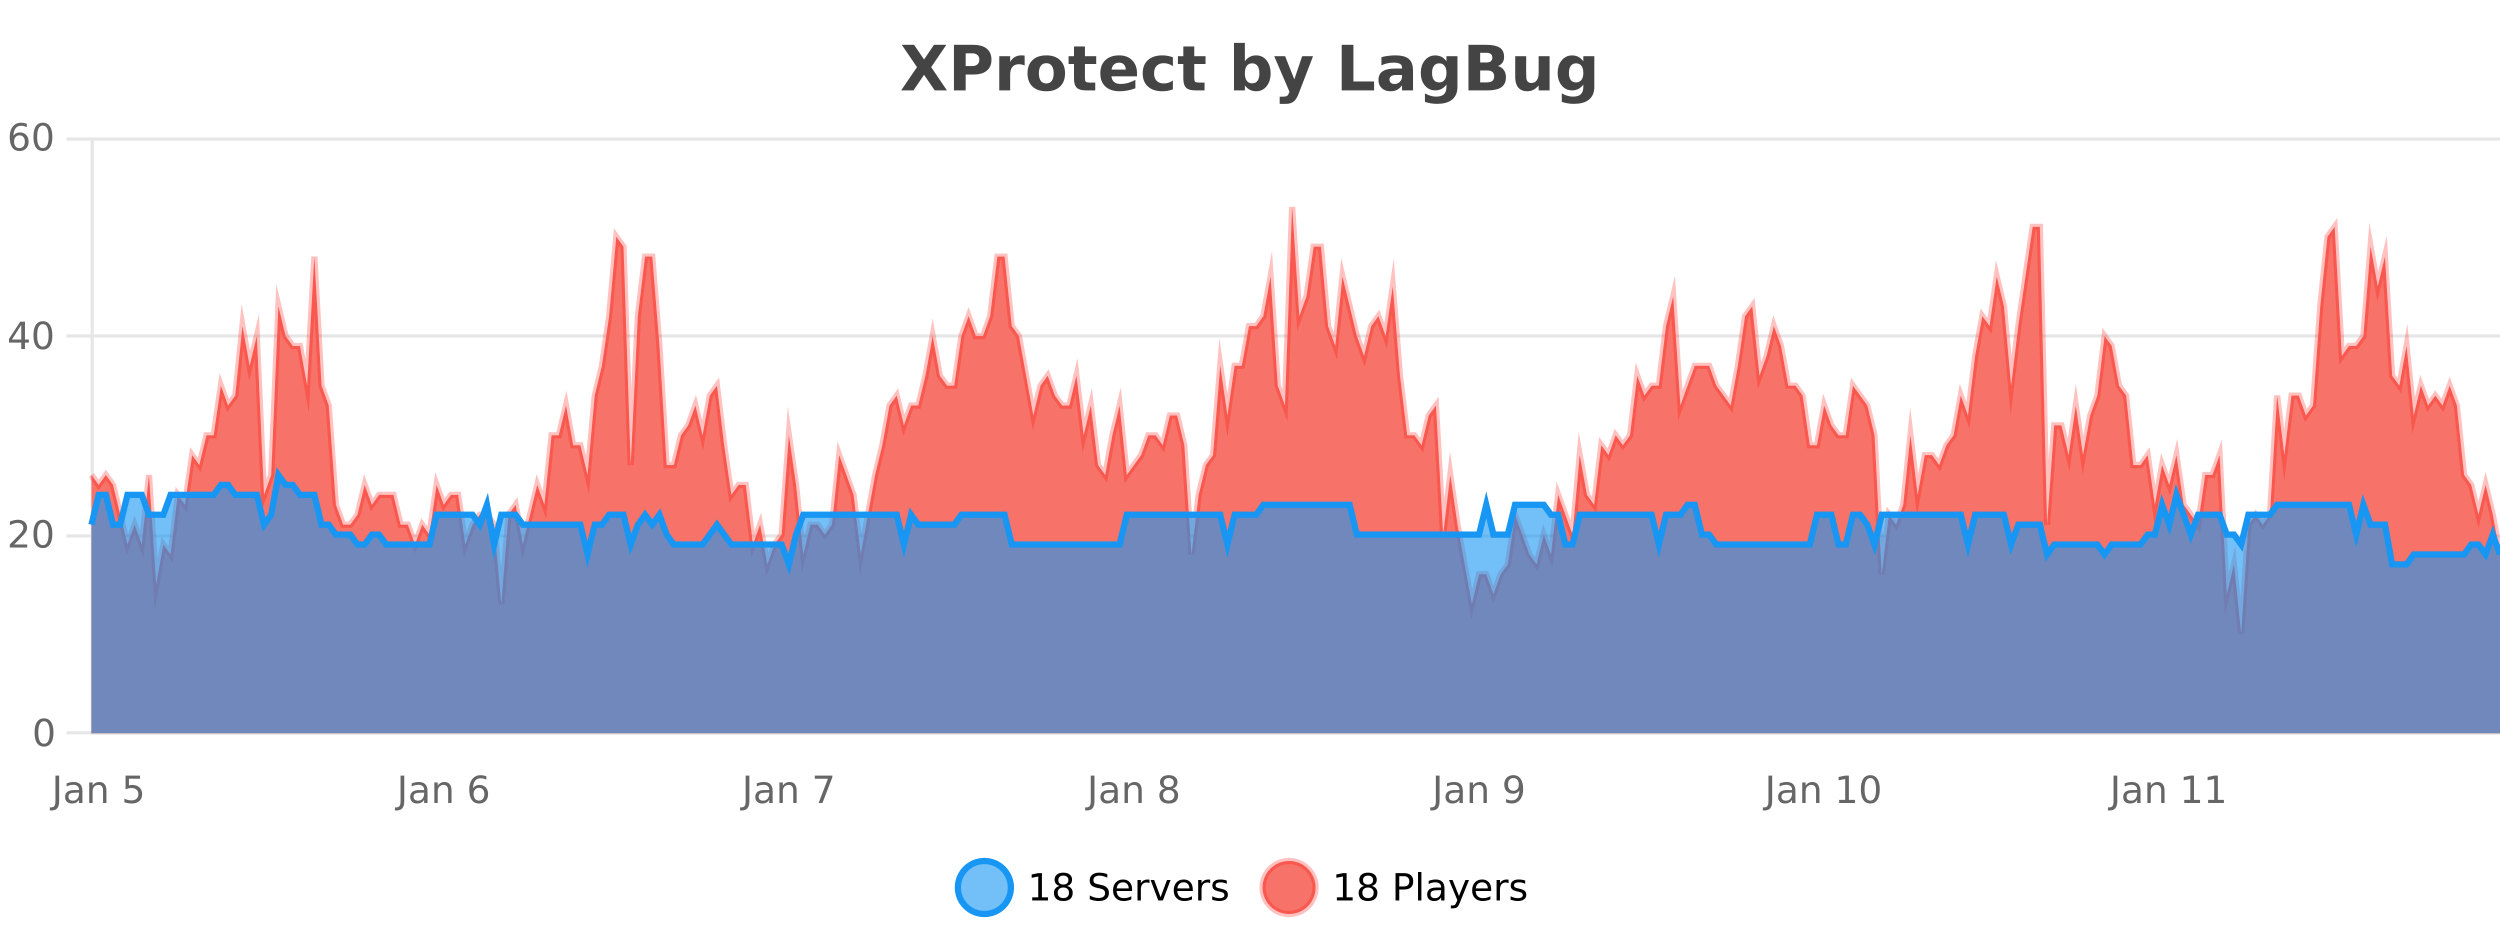
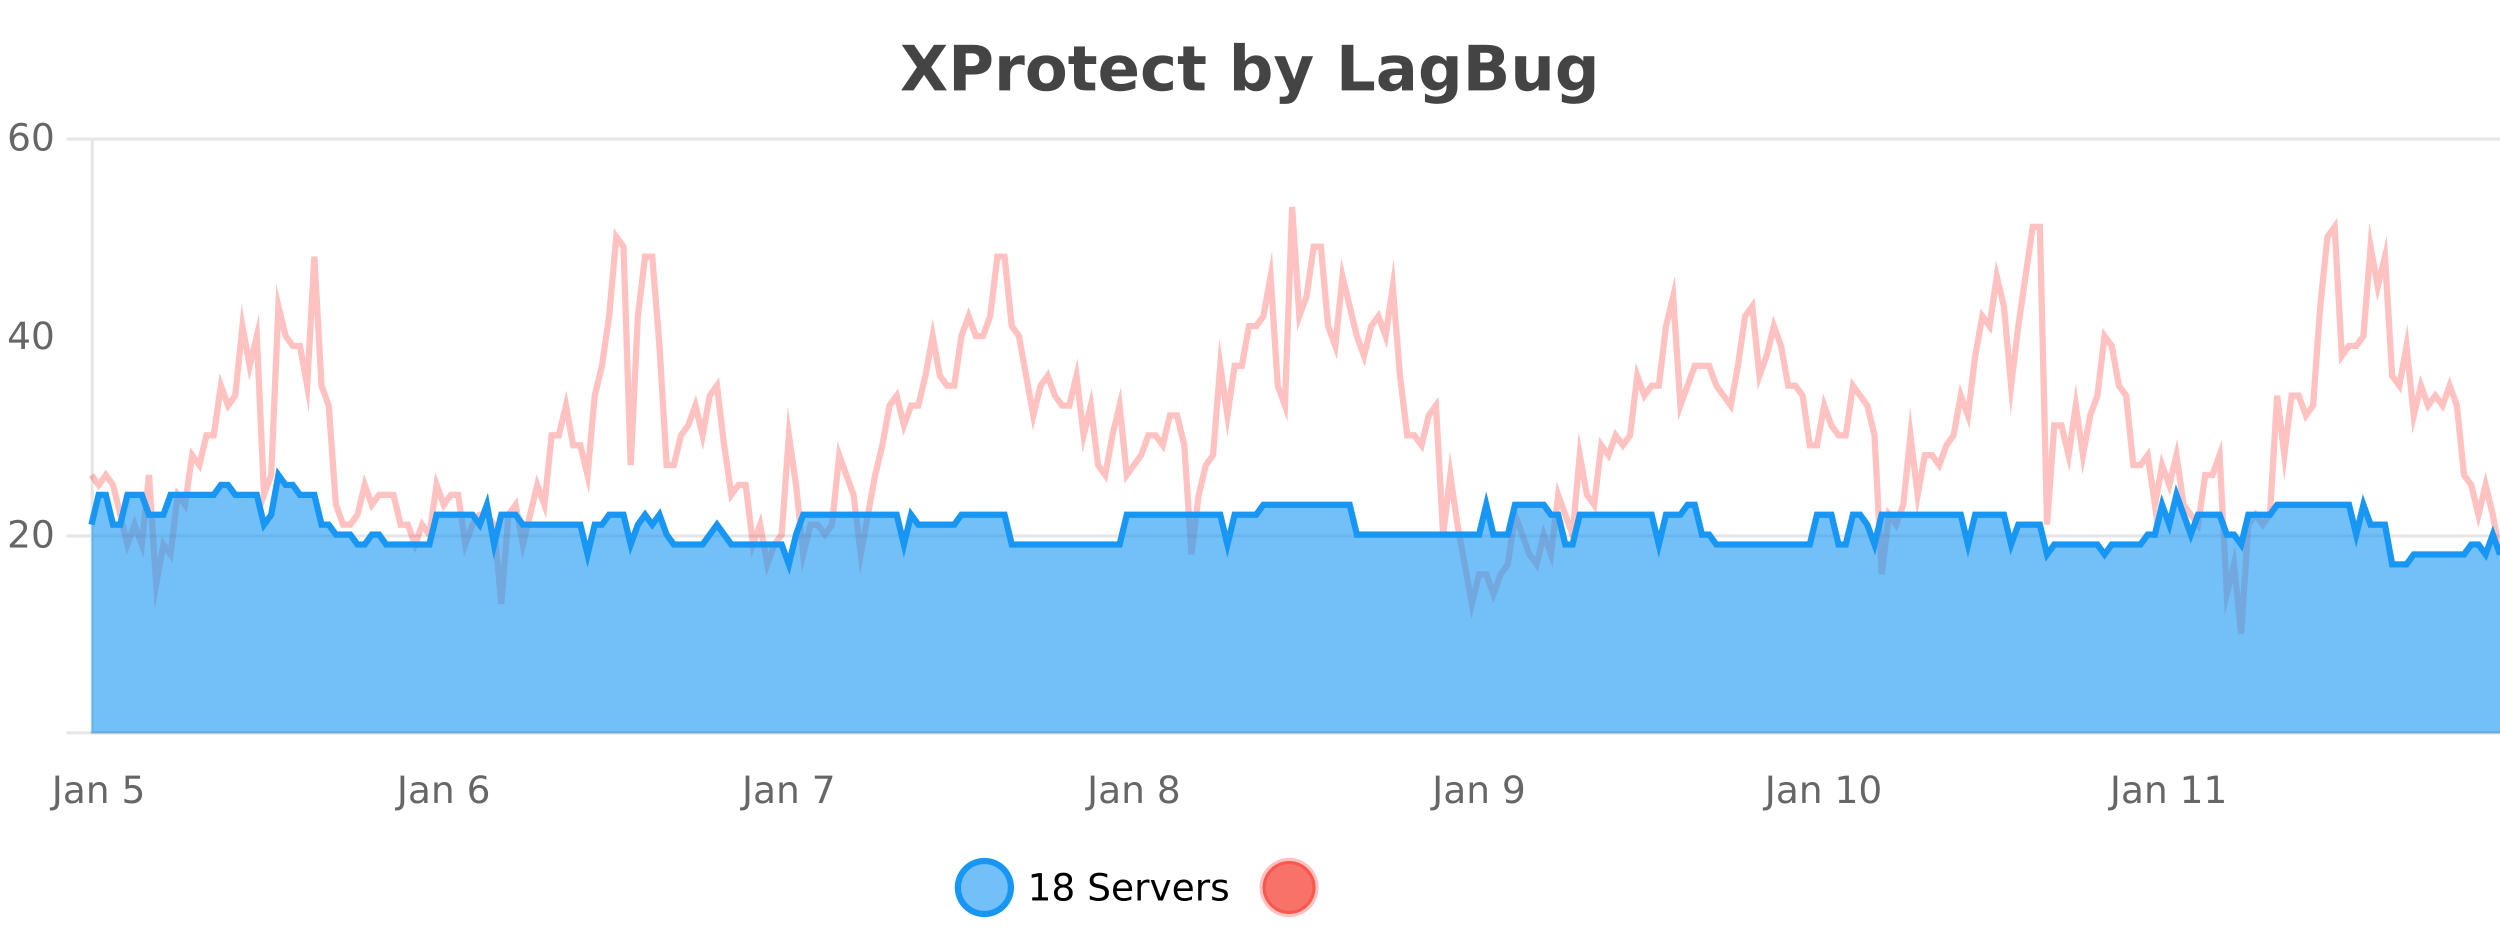
<svg xmlns="http://www.w3.org/2000/svg" width="800pt" height="300pt" viewBox="0 0 800 300" version="1.1">
  <defs>
    <clipPath id="clip1">
      <path d="M 278 263 L 352 263 L 352 300 L 278 300 Z M 278 263 " />
    </clipPath>
    <clipPath id="clip2">
      <path d="M 375 263 L 450 263 L 450 300 L 375 300 Z M 375 263 " />
    </clipPath>
    <clipPath id="clip3">
-       <path d="M 29.27 66 L 800 66 L 800 234.602 L 29.27 234.602 Z M 29.27 66 " />
-     </clipPath>
+       </clipPath>
    <clipPath id="clip4">
      <path d="M 28.27 43 L 800 43 L 800 232 L 28.27 232 Z M 28.27 43 " />
    </clipPath>
    <clipPath id="clip5">
      <path d="M 29.27 152 L 800 152 L 800 234.602 L 29.27 234.602 Z M 29.27 152 " />
    </clipPath>
    <clipPath id="clip6">
      <path d="M 28.27 123 L 800 123 L 800 209 L 28.27 209 Z M 28.27 123 " />
    </clipPath>
  </defs>
  <g id="surface292571">
    <rect x="0" y="0" width="800" height="300" style="fill:rgb(100%,100%,100%);fill-opacity:1;stroke:none;" />
    <path style="fill:none;stroke-width:1;stroke-linecap:butt;stroke-linejoin:miter;stroke:rgb(0%,0%,0%);stroke-opacity:0.098;stroke-miterlimit:10;" d="M 30 234.5 L 800 234.5 " />
    <path style="fill:none;stroke-width:1;stroke-linecap:butt;stroke-linejoin:miter;stroke:rgb(0%,0%,0%);stroke-opacity:0.098;stroke-miterlimit:10;" d="M 21.27 234.5 L 29 234.5 " />
    <path style="fill:none;stroke-width:1;stroke-linecap:butt;stroke-linejoin:miter;stroke:rgb(0%,0%,0%);stroke-opacity:0.098;stroke-miterlimit:10;" d="M 30 171.5 L 800 171.5 " />
    <path style="fill:none;stroke-width:1;stroke-linecap:butt;stroke-linejoin:miter;stroke:rgb(0%,0%,0%);stroke-opacity:0.098;stroke-miterlimit:10;" d="M 21.27 171.5 L 29 171.5 " />
-     <path style="fill:none;stroke-width:1;stroke-linecap:butt;stroke-linejoin:miter;stroke:rgb(0%,0%,0%);stroke-opacity:0.098;stroke-miterlimit:10;" d="M 30 107.5 L 800 107.5 " />
-     <path style="fill:none;stroke-width:1;stroke-linecap:butt;stroke-linejoin:miter;stroke:rgb(0%,0%,0%);stroke-opacity:0.098;stroke-miterlimit:10;" d="M 21.27 107.5 L 29 107.5 " />
    <path style="fill:none;stroke-width:1;stroke-linecap:butt;stroke-linejoin:miter;stroke:rgb(0%,0%,0%);stroke-opacity:0.098;stroke-miterlimit:10;" d="M 30 44.5 L 800 44.5 " />
    <path style="fill:none;stroke-width:1;stroke-linecap:butt;stroke-linejoin:miter;stroke:rgb(0%,0%,0%);stroke-opacity:0.098;stroke-miterlimit:10;" d="M 21.27 44.5 L 29 44.5 " />
    <path style=" stroke:none;fill-rule:nonzero;fill:rgb(9.02%,58.824%,95.294%);fill-opacity:0.6;" d="M 323.488 284 C 323.488 288.688 319.688 292.484 315.004 292.484 C 310.316 292.484 306.52 288.688 306.52 284 C 306.52 279.312 310.316 275.516 315.004 275.516 C 319.688 275.516 323.488 279.312 323.488 284 Z M 323.488 284 " />
    <g clip-path="url(#clip1)" clip-rule="nonzero">
      <path style="fill:none;stroke-width:2;stroke-linecap:butt;stroke-linejoin:miter;stroke:rgb(9.02%,58.824%,95.294%);stroke-opacity:1;stroke-miterlimit:10;" d="M 323.488 284 C 323.488 288.688 319.688 292.484 315.004 292.484 C 310.316 292.484 306.52 288.688 306.52 284 C 306.52 279.312 310.316 275.516 315.004 275.516 C 319.688 275.516 323.488 279.312 323.488 284 Z M 323.488 284 " />
    </g>
    <path style=" stroke:none;fill-rule:nonzero;fill:rgb(0%,0%,0%);fill-opacity:1;" d="M 330.305 287.156 L 332.242 287.156 L 332.242 280.484 L 330.133 280.906 L 330.133 279.828 L 332.227 279.406 L 333.414 279.406 L 333.414 287.156 L 335.352 287.156 L 335.352 288.156 L 330.305 288.156 Z M 340.266 284 C 339.703 284 339.258 284.152 338.938 284.453 C 338.613 284.758 338.453 285.168 338.453 285.688 C 338.453 286.219 338.613 286.637 338.938 286.938 C 339.258 287.242 339.703 287.391 340.266 287.391 C 340.828 287.391 341.27 287.242 341.594 286.938 C 341.914 286.637 342.078 286.219 342.078 285.688 C 342.078 285.168 341.914 284.758 341.594 284.453 C 341.281 284.152 340.836 284 340.266 284 Z M 339.078 283.5 C 338.578 283.375 338.18 283.141 337.891 282.797 C 337.609 282.445 337.469 282.016 337.469 281.516 C 337.469 280.82 337.719 280.266 338.219 279.859 C 338.719 279.453 339.398 279.25 340.266 279.25 C 341.141 279.25 341.82 279.453 342.312 279.859 C 342.812 280.266 343.062 280.82 343.062 281.516 C 343.062 282.016 342.922 282.445 342.641 282.797 C 342.359 283.141 341.961 283.375 341.453 283.5 C 342.023 283.637 342.469 283.898 342.781 284.281 C 343.102 284.668 343.266 285.137 343.266 285.688 C 343.266 286.543 343.004 287.199 342.484 287.656 C 341.973 288.105 341.234 288.328 340.266 288.328 C 339.305 288.328 338.566 288.105 338.047 287.656 C 337.523 287.199 337.266 286.543 337.266 285.688 C 337.266 285.137 337.426 284.668 337.75 284.281 C 338.07 283.898 338.516 283.637 339.078 283.5 Z M 338.656 281.625 C 338.656 282.086 338.797 282.438 339.078 282.688 C 339.359 282.938 339.754 283.062 340.266 283.062 C 340.773 283.062 341.172 282.938 341.453 282.688 C 341.742 282.438 341.891 282.086 341.891 281.625 C 341.891 281.18 341.742 280.828 341.453 280.578 C 341.172 280.32 340.773 280.188 340.266 280.188 C 339.754 280.188 339.359 280.32 339.078 280.578 C 338.797 280.828 338.656 281.18 338.656 281.625 Z M 354.324 279.688 L 354.324 280.844 C 353.875 280.637 353.449 280.48 353.043 280.375 C 352.645 280.262 352.266 280.203 351.902 280.203 C 351.254 280.203 350.754 280.328 350.402 280.578 C 350.059 280.828 349.887 281.188 349.887 281.656 C 349.887 282.043 350 282.336 350.23 282.531 C 350.457 282.73 350.902 282.887 351.559 283 L 352.262 283.156 C 353.145 283.324 353.797 283.621 354.215 284.047 C 354.641 284.465 354.855 285.027 354.855 285.734 C 354.855 286.59 354.566 287.234 353.996 287.672 C 353.434 288.109 352.598 288.328 351.496 288.328 C 351.09 288.328 350.652 288.281 350.184 288.188 C 349.715 288.094 349.23 287.953 348.73 287.766 L 348.73 286.547 C 349.207 286.82 349.676 287.023 350.137 287.156 C 350.605 287.293 351.059 287.359 351.496 287.359 C 352.172 287.359 352.691 287.23 353.059 286.969 C 353.434 286.699 353.621 286.32 353.621 285.828 C 353.621 285.402 353.484 285.07 353.215 284.828 C 352.953 284.578 352.52 284.398 351.918 284.281 L 351.199 284.141 C 350.312 283.965 349.672 283.688 349.277 283.312 C 348.891 282.938 348.699 282.418 348.699 281.75 C 348.699 280.969 348.969 280.359 349.512 279.922 C 350.051 279.477 350.801 279.25 351.762 279.25 C 352.176 279.25 352.594 279.289 353.012 279.359 C 353.438 279.434 353.875 279.543 354.324 279.688 Z M 362.27 284.609 L 362.27 285.125 L 357.301 285.125 C 357.352 285.875 357.574 286.445 357.973 286.828 C 358.379 287.215 358.934 287.406 359.645 287.406 C 360.059 287.406 360.461 287.359 360.848 287.266 C 361.242 287.164 361.633 287.008 362.02 286.797 L 362.02 287.828 C 361.621 287.984 361.223 288.105 360.816 288.188 C 360.41 288.281 359.996 288.328 359.582 288.328 C 358.539 288.328 357.711 288.027 357.098 287.422 C 356.48 286.809 356.176 285.98 356.176 284.938 C 356.176 283.867 356.465 283.016 357.051 282.391 C 357.633 281.758 358.414 281.438 359.395 281.438 C 360.277 281.438 360.977 281.727 361.488 282.297 C 362.008 282.859 362.27 283.633 362.27 284.609 Z M 361.191 284.281 C 361.18 283.699 361.012 283.23 360.691 282.875 C 360.367 282.523 359.941 282.344 359.41 282.344 C 358.805 282.344 358.32 282.516 357.957 282.859 C 357.602 283.203 357.398 283.684 357.348 284.297 Z M 367.84 282.594 C 367.715 282.531 367.578 282.484 367.434 282.453 C 367.297 282.414 367.141 282.391 366.965 282.391 C 366.359 282.391 365.891 282.59 365.559 282.984 C 365.234 283.383 365.074 283.953 365.074 284.703 L 365.074 288.156 L 363.996 288.156 L 363.996 281.594 L 365.074 281.594 L 365.074 282.609 C 365.301 282.215 365.598 281.922 365.965 281.734 C 366.328 281.539 366.77 281.438 367.293 281.438 C 367.363 281.438 367.441 281.445 367.527 281.453 C 367.621 281.465 367.719 281.48 367.824 281.5 Z M 368.195 281.594 L 369.336 281.594 L 371.383 287.094 L 373.445 281.594 L 374.586 281.594 L 372.117 288.156 L 370.648 288.156 Z M 381.688 284.609 L 381.688 285.125 L 376.719 285.125 C 376.77 285.875 376.992 286.445 377.391 286.828 C 377.797 287.215 378.352 287.406 379.062 287.406 C 379.477 287.406 379.879 287.359 380.266 287.266 C 380.66 287.164 381.051 287.008 381.438 286.797 L 381.438 287.828 C 381.039 287.984 380.641 288.105 380.234 288.188 C 379.828 288.281 379.414 288.328 379 288.328 C 377.957 288.328 377.129 288.027 376.516 287.422 C 375.898 286.809 375.594 285.98 375.594 284.938 C 375.594 283.867 375.883 283.016 376.469 282.391 C 377.051 281.758 377.832 281.438 378.812 281.438 C 379.695 281.438 380.395 281.727 380.906 282.297 C 381.426 282.859 381.688 283.633 381.688 284.609 Z M 380.609 284.281 C 380.598 283.699 380.43 283.23 380.109 282.875 C 379.785 282.523 379.359 282.344 378.828 282.344 C 378.223 282.344 377.738 282.516 377.375 282.859 C 377.02 283.203 376.816 283.684 376.766 284.297 Z M 387.258 282.594 C 387.133 282.531 386.996 282.484 386.852 282.453 C 386.715 282.414 386.559 282.391 386.383 282.391 C 385.777 282.391 385.309 282.59 384.977 282.984 C 384.652 283.383 384.492 283.953 384.492 284.703 L 384.492 288.156 L 383.414 288.156 L 383.414 281.594 L 384.492 281.594 L 384.492 282.609 C 384.719 282.215 385.016 281.922 385.383 281.734 C 385.746 281.539 386.188 281.438 386.711 281.438 C 386.781 281.438 386.859 281.445 386.945 281.453 C 387.039 281.465 387.137 281.48 387.242 281.5 Z M 392.566 281.781 L 392.566 282.812 C 392.262 282.656 391.945 282.543 391.613 282.469 C 391.289 282.387 390.949 282.344 390.598 282.344 C 390.066 282.344 389.664 282.43 389.395 282.594 C 389.121 282.75 388.988 282.996 388.988 283.328 C 388.988 283.578 389.082 283.777 389.27 283.922 C 389.465 284.059 389.855 284.188 390.441 284.312 L 390.801 284.406 C 391.57 284.562 392.117 284.793 392.441 285.094 C 392.762 285.398 392.926 285.812 392.926 286.344 C 392.926 286.961 392.68 287.445 392.191 287.797 C 391.711 288.152 391.051 288.328 390.207 288.328 C 389.852 288.328 389.48 288.289 389.098 288.219 C 388.723 288.156 388.324 288.059 387.91 287.922 L 387.91 286.797 C 388.305 287.008 388.695 287.164 389.082 287.266 C 389.465 287.371 389.852 287.422 390.238 287.422 C 390.738 287.422 391.121 287.34 391.395 287.172 C 391.676 286.996 391.816 286.746 391.816 286.422 C 391.816 286.133 391.715 285.906 391.52 285.75 C 391.32 285.594 390.887 285.445 390.223 285.297 L 389.848 285.219 C 389.18 285.074 388.695 284.855 388.395 284.562 C 388.102 284.273 387.957 283.875 387.957 283.375 C 387.957 282.75 388.176 282.273 388.613 281.938 C 389.051 281.605 389.668 281.438 390.473 281.438 C 390.867 281.438 391.242 281.469 391.598 281.531 C 391.949 281.586 392.273 281.668 392.566 281.781 Z M 325.004 277.016 " />
    <path style=" stroke:none;fill-rule:nonzero;fill:rgb(96.863%,44.706%,40.784%);fill-opacity:1;" d="M 420.988 284 C 420.988 288.688 417.191 292.484 412.504 292.484 C 407.82 292.484 404.02 288.688 404.02 284 C 404.02 279.312 407.82 275.516 412.504 275.516 C 417.191 275.516 420.988 279.312 420.988 284 Z M 420.988 284 " />
    <g clip-path="url(#clip2)" clip-rule="nonzero">
      <path style="fill:none;stroke-width:2;stroke-linecap:butt;stroke-linejoin:miter;stroke:rgb(100%,4.706%,0%);stroke-opacity:0.247;stroke-miterlimit:10;" d="M 420.988 284 C 420.988 288.688 417.191 292.484 412.504 292.484 C 407.82 292.484 404.02 288.688 404.02 284 C 404.02 279.312 407.82 275.516 412.504 275.516 C 417.191 275.516 420.988 279.312 420.988 284 Z M 420.988 284 " />
    </g>
-     <path style=" stroke:none;fill-rule:nonzero;fill:rgb(0%,0%,0%);fill-opacity:1;" d="M 427.805 287.156 L 429.742 287.156 L 429.742 280.484 L 427.633 280.906 L 427.633 279.828 L 429.727 279.406 L 430.914 279.406 L 430.914 287.156 L 432.852 287.156 L 432.852 288.156 L 427.805 288.156 Z M 437.766 284 C 437.203 284 436.758 284.152 436.438 284.453 C 436.113 284.758 435.953 285.168 435.953 285.688 C 435.953 286.219 436.113 286.637 436.438 286.938 C 436.758 287.242 437.203 287.391 437.766 287.391 C 438.328 287.391 438.77 287.242 439.094 286.938 C 439.414 286.637 439.578 286.219 439.578 285.688 C 439.578 285.168 439.414 284.758 439.094 284.453 C 438.781 284.152 438.336 284 437.766 284 Z M 436.578 283.5 C 436.078 283.375 435.68 283.141 435.391 282.797 C 435.109 282.445 434.969 282.016 434.969 281.516 C 434.969 280.82 435.219 280.266 435.719 279.859 C 436.219 279.453 436.898 279.25 437.766 279.25 C 438.641 279.25 439.32 279.453 439.812 279.859 C 440.312 280.266 440.562 280.82 440.562 281.516 C 440.562 282.016 440.422 282.445 440.141 282.797 C 439.859 283.141 439.461 283.375 438.953 283.5 C 439.523 283.637 439.969 283.898 440.281 284.281 C 440.602 284.668 440.766 285.137 440.766 285.688 C 440.766 286.543 440.504 287.199 439.984 287.656 C 439.473 288.105 438.734 288.328 437.766 288.328 C 436.805 288.328 436.066 288.105 435.547 287.656 C 435.023 287.199 434.766 286.543 434.766 285.688 C 434.766 285.137 434.926 284.668 435.25 284.281 C 435.57 283.898 436.016 283.637 436.578 283.5 Z M 436.156 281.625 C 436.156 282.086 436.297 282.438 436.578 282.688 C 436.859 282.938 437.254 283.062 437.766 283.062 C 438.273 283.062 438.672 282.938 438.953 282.688 C 439.242 282.438 439.391 282.086 439.391 281.625 C 439.391 281.18 439.242 280.828 438.953 280.578 C 438.672 280.32 438.273 280.188 437.766 280.188 C 437.254 280.188 436.859 280.32 436.578 280.578 C 436.297 280.828 436.156 281.18 436.156 281.625 Z M 447.762 280.375 L 447.762 283.672 L 449.246 283.672 C 449.797 283.672 450.223 283.531 450.527 283.25 C 450.828 282.961 450.98 282.547 450.98 282.016 C 450.98 281.496 450.828 281.094 450.527 280.812 C 450.223 280.523 449.797 280.375 449.246 280.375 Z M 446.574 279.406 L 449.246 279.406 C 450.234 279.406 450.98 279.633 451.48 280.078 C 451.98 280.516 452.23 281.164 452.23 282.016 C 452.23 282.883 451.98 283.539 451.48 283.984 C 450.98 284.422 450.234 284.641 449.246 284.641 L 447.762 284.641 L 447.762 288.156 L 446.574 288.156 Z M 453.766 279.031 L 454.844 279.031 L 454.844 288.156 L 453.766 288.156 Z M 460.082 284.859 C 459.215 284.859 458.613 284.961 458.27 285.156 C 457.934 285.355 457.77 285.695 457.77 286.172 C 457.77 286.559 457.895 286.867 458.145 287.094 C 458.402 287.312 458.746 287.422 459.176 287.422 C 459.777 287.422 460.258 287.215 460.613 286.797 C 460.977 286.371 461.16 285.805 461.16 285.094 L 461.16 284.859 Z M 462.238 284.406 L 462.238 288.156 L 461.16 288.156 L 461.16 287.156 C 460.91 287.555 460.602 287.852 460.238 288.047 C 459.871 288.234 459.426 288.328 458.895 288.328 C 458.215 288.328 457.68 288.141 457.285 287.766 C 456.887 287.383 456.691 286.875 456.691 286.25 C 456.691 285.512 456.934 284.953 457.426 284.578 C 457.926 284.203 458.664 284.016 459.645 284.016 L 461.16 284.016 L 461.16 283.906 C 461.16 283.406 460.992 283.023 460.66 282.75 C 460.336 282.48 459.883 282.344 459.301 282.344 C 458.926 282.344 458.555 282.391 458.191 282.484 C 457.836 282.578 457.496 282.715 457.176 282.891 L 457.176 281.891 C 457.57 281.734 457.949 281.621 458.316 281.547 C 458.691 281.477 459.055 281.438 459.41 281.438 C 460.355 281.438 461.066 281.684 461.535 282.172 C 462.004 282.664 462.238 283.406 462.238 284.406 Z M 467.188 288.766 C 466.883 289.547 466.586 290.055 466.297 290.297 C 466.004 290.535 465.617 290.656 465.141 290.656 L 464.281 290.656 L 464.281 289.75 L 464.906 289.75 C 465.207 289.75 465.438 289.676 465.594 289.531 C 465.758 289.395 465.941 289.066 466.141 288.547 L 466.344 288.047 L 463.688 281.594 L 464.828 281.594 L 466.875 286.719 L 468.938 281.594 L 470.078 281.594 Z M 477.18 284.609 L 477.18 285.125 L 472.211 285.125 C 472.262 285.875 472.484 286.445 472.883 286.828 C 473.289 287.215 473.844 287.406 474.555 287.406 C 474.969 287.406 475.371 287.359 475.758 287.266 C 476.152 287.164 476.543 287.008 476.93 286.797 L 476.93 287.828 C 476.531 287.984 476.133 288.105 475.727 288.188 C 475.32 288.281 474.906 288.328 474.492 288.328 C 473.449 288.328 472.621 288.027 472.008 287.422 C 471.391 286.809 471.086 285.98 471.086 284.938 C 471.086 283.867 471.375 283.016 471.961 282.391 C 472.543 281.758 473.324 281.438 474.305 281.438 C 475.188 281.438 475.887 281.727 476.398 282.297 C 476.918 282.859 477.18 283.633 477.18 284.609 Z M 476.102 284.281 C 476.09 283.699 475.922 283.23 475.602 282.875 C 475.277 282.523 474.852 282.344 474.32 282.344 C 473.715 282.344 473.23 282.516 472.867 282.859 C 472.512 283.203 472.309 283.684 472.258 284.297 Z M 482.75 282.594 C 482.625 282.531 482.488 282.484 482.344 282.453 C 482.207 282.414 482.051 282.391 481.875 282.391 C 481.27 282.391 480.801 282.59 480.469 282.984 C 480.145 283.383 479.984 283.953 479.984 284.703 L 479.984 288.156 L 478.906 288.156 L 478.906 281.594 L 479.984 281.594 L 479.984 282.609 C 480.211 282.215 480.508 281.922 480.875 281.734 C 481.238 281.539 481.68 281.438 482.203 281.438 C 482.273 281.438 482.352 281.445 482.438 281.453 C 482.531 281.465 482.629 281.48 482.734 281.5 Z M 488.055 281.781 L 488.055 282.812 C 487.75 282.656 487.434 282.543 487.102 282.469 C 486.777 282.387 486.438 282.344 486.086 282.344 C 485.555 282.344 485.152 282.43 484.883 282.594 C 484.609 282.75 484.477 282.996 484.477 283.328 C 484.477 283.578 484.57 283.777 484.758 283.922 C 484.953 284.059 485.344 284.188 485.93 284.312 L 486.289 284.406 C 487.059 284.562 487.605 284.793 487.93 285.094 C 488.25 285.398 488.414 285.812 488.414 286.344 C 488.414 286.961 488.168 287.445 487.68 287.797 C 487.199 288.152 486.539 288.328 485.695 288.328 C 485.34 288.328 484.969 288.289 484.586 288.219 C 484.211 288.156 483.812 288.059 483.398 287.922 L 483.398 286.797 C 483.793 287.008 484.184 287.164 484.57 287.266 C 484.953 287.371 485.34 287.422 485.727 287.422 C 486.227 287.422 486.609 287.34 486.883 287.172 C 487.164 286.996 487.305 286.746 487.305 286.422 C 487.305 286.133 487.203 285.906 487.008 285.75 C 486.809 285.594 486.375 285.445 485.711 285.297 L 485.336 285.219 C 484.668 285.074 484.184 284.855 483.883 284.562 C 483.59 284.273 483.445 283.875 483.445 283.375 C 483.445 282.75 483.664 282.273 484.102 281.938 C 484.539 281.605 485.156 281.438 485.961 281.438 C 486.355 281.438 486.73 281.469 487.086 281.531 C 487.438 281.586 487.762 281.668 488.055 281.781 Z M 422.504 277.016 " />
    <path style=" stroke:none;fill-rule:nonzero;fill:rgb(26.667%,26.667%,26.667%);fill-opacity:1;" d="M 297.969 21.484 L 303.016 28.922 L 299.109 28.922 L 295.703 23.938 L 292.312 28.922 L 288.375 28.922 L 293.438 21.484 L 288.578 14.344 L 292.5 14.344 L 295.703 19.031 L 298.875 14.344 L 302.828 14.344 Z M 305.266 14.344 L 311.5 14.344 C 313.352 14.344 314.773 14.758 315.766 15.578 C 316.766 16.402 317.266 17.574 317.266 19.094 C 317.266 20.625 316.766 21.805 315.766 22.625 C 314.773 23.449 313.352 23.859 311.5 23.859 L 309.016 23.859 L 309.016 28.922 L 305.266 28.922 Z M 309.016 17.062 L 309.016 21.141 L 311.094 21.141 C 311.82 21.141 312.383 20.965 312.781 20.609 C 313.188 20.258 313.391 19.75 313.391 19.094 C 313.391 18.449 313.188 17.949 312.781 17.594 C 312.383 17.242 311.82 17.062 311.094 17.062 Z M 327.891 20.969 C 327.578 20.824 327.27 20.719 326.969 20.656 C 326.664 20.586 326.363 20.547 326.062 20.547 C 325.156 20.547 324.457 20.836 323.969 21.406 C 323.488 21.98 323.25 22.805 323.25 23.875 L 323.25 28.922 L 319.766 28.922 L 319.766 17.984 L 323.25 17.984 L 323.25 19.781 C 323.695 19.062 324.211 18.543 324.797 18.219 C 325.379 17.887 326.078 17.719 326.891 17.719 C 327.016 17.719 327.145 17.727 327.281 17.734 C 327.414 17.746 327.613 17.766 327.875 17.797 Z M 334.832 20.219 C 334.051 20.219 333.457 20.5 333.051 21.062 C 332.645 21.617 332.441 22.418 332.441 23.469 C 332.441 24.512 332.645 25.312 333.051 25.875 C 333.457 26.43 334.051 26.703 334.832 26.703 C 335.59 26.703 336.168 26.43 336.566 25.875 C 336.973 25.312 337.176 24.512 337.176 23.469 C 337.176 22.418 336.973 21.617 336.566 21.062 C 336.168 20.5 335.59 20.219 334.832 20.219 Z M 334.832 17.719 C 336.707 17.719 338.168 18.23 339.223 19.25 C 340.285 20.262 340.816 21.668 340.816 23.469 C 340.816 25.262 340.285 26.668 339.223 27.688 C 338.168 28.699 336.707 29.203 334.832 29.203 C 332.934 29.203 331.457 28.699 330.395 27.688 C 329.332 26.668 328.801 25.262 328.801 23.469 C 328.801 21.668 329.332 20.262 330.395 19.25 C 331.457 18.23 332.934 17.719 334.832 17.719 Z M 347.18 14.875 L 347.18 17.984 L 350.789 17.984 L 350.789 20.484 L 347.18 20.484 L 347.18 25.125 C 347.18 25.637 347.277 25.98 347.477 26.156 C 347.684 26.336 348.086 26.422 348.68 26.422 L 350.477 26.422 L 350.477 28.922 L 347.477 28.922 C 346.102 28.922 345.121 28.637 344.539 28.062 C 343.965 27.48 343.68 26.5 343.68 25.125 L 343.68 20.484 L 341.945 20.484 L 341.945 17.984 L 343.68 17.984 L 343.68 14.875 Z M 363.836 23.422 L 363.836 24.422 L 355.664 24.422 C 355.746 25.246 356.043 25.859 356.555 26.266 C 357.062 26.672 357.773 26.875 358.68 26.875 C 359.418 26.875 360.172 26.766 360.945 26.547 C 361.715 26.328 362.508 26 363.32 25.562 L 363.32 28.25 C 362.496 28.562 361.668 28.797 360.836 28.953 C 360.012 29.117 359.188 29.203 358.367 29.203 C 356.387 29.203 354.844 28.703 353.742 27.703 C 352.648 26.695 352.102 25.281 352.102 23.469 C 352.102 21.68 352.637 20.273 353.711 19.25 C 354.793 18.23 356.277 17.719 358.164 17.719 C 359.883 17.719 361.258 18.242 362.289 19.281 C 363.32 20.312 363.836 21.695 363.836 23.422 Z M 360.242 22.266 C 360.242 21.602 360.047 21.062 359.664 20.656 C 359.277 20.25 358.773 20.047 358.148 20.047 C 357.469 20.047 356.918 20.242 356.492 20.625 C 356.074 21 355.812 21.547 355.711 22.266 Z M 375.32 18.328 L 375.32 21.172 C 374.852 20.852 374.375 20.609 373.898 20.453 C 373.418 20.297 372.918 20.219 372.398 20.219 C 371.43 20.219 370.668 20.508 370.117 21.078 C 369.574 21.641 369.305 22.438 369.305 23.469 C 369.305 24.492 369.574 25.289 370.117 25.859 C 370.668 26.422 371.43 26.703 372.398 26.703 C 372.949 26.703 373.469 26.625 373.961 26.469 C 374.449 26.305 374.902 26.059 375.32 25.734 L 375.32 28.594 C 374.777 28.805 374.227 28.953 373.664 29.047 C 373.102 29.148 372.531 29.203 371.961 29.203 C 369.992 29.203 368.449 28.699 367.336 27.688 C 366.219 26.68 365.664 25.273 365.664 23.469 C 365.664 21.656 366.219 20.246 367.336 19.234 C 368.449 18.227 369.992 17.719 371.961 17.719 C 372.531 17.719 373.094 17.773 373.648 17.875 C 374.211 17.969 374.766 18.121 375.32 18.328 Z M 382.164 14.875 L 382.164 17.984 L 385.773 17.984 L 385.773 20.484 L 382.164 20.484 L 382.164 25.125 C 382.164 25.637 382.262 25.98 382.461 26.156 C 382.668 26.336 383.07 26.422 383.664 26.422 L 385.461 26.422 L 385.461 28.922 L 382.461 28.922 C 381.086 28.922 380.105 28.637 379.523 28.062 C 378.949 27.48 378.664 26.5 378.664 25.125 L 378.664 20.484 L 376.93 20.484 L 376.93 17.984 L 378.664 17.984 L 378.664 14.875 Z M 400.688 26.672 C 401.438 26.672 402.008 26.402 402.406 25.859 C 402.801 25.309 403 24.512 403 23.469 C 403 22.43 402.801 21.637 402.406 21.094 C 402.008 20.543 401.438 20.266 400.688 20.266 C 399.938 20.266 399.359 20.543 398.953 21.094 C 398.555 21.637 398.359 22.43 398.359 23.469 C 398.359 24.5 398.555 25.293 398.953 25.844 C 399.359 26.398 399.938 26.672 400.688 26.672 Z M 398.359 19.578 C 398.848 18.945 399.383 18.477 399.969 18.172 C 400.551 17.871 401.223 17.719 401.984 17.719 C 403.336 17.719 404.445 18.258 405.312 19.328 C 406.176 20.402 406.609 21.781 406.609 23.469 C 406.609 25.148 406.176 26.523 405.312 27.594 C 404.445 28.668 403.336 29.203 401.984 29.203 C 401.223 29.203 400.551 29.051 399.969 28.75 C 399.383 28.449 398.848 27.98 398.359 27.344 L 398.359 28.922 L 394.875 28.922 L 394.875 13.719 L 398.359 13.719 Z M 407.75 17.984 L 411.234 17.984 L 414.188 25.406 L 416.688 17.984 L 420.172 17.984 L 415.578 29.953 C 415.117 31.172 414.578 32.02 413.953 32.5 C 413.336 32.988 412.531 33.234 411.531 33.234 L 409.5 33.234 L 409.5 30.938 L 410.594 30.938 C 411.188 30.938 411.617 30.844 411.891 30.656 C 412.16 30.469 412.367 30.129 412.516 29.641 L 412.625 29.344 Z M 429.344 14.344 L 433.094 14.344 L 433.094 26.078 L 439.703 26.078 L 439.703 28.922 L 429.344 28.922 Z M 446.824 24 C 446.094 24 445.547 24.125 445.184 24.375 C 444.816 24.617 444.637 24.98 444.637 25.469 C 444.637 25.906 444.781 26.25 445.074 26.5 C 445.375 26.75 445.785 26.875 446.309 26.875 C 446.965 26.875 447.516 26.641 447.965 26.172 C 448.422 25.703 448.652 25.117 448.652 24.406 L 448.652 24 Z M 452.168 22.688 L 452.168 28.922 L 448.652 28.922 L 448.652 27.297 C 448.184 27.965 447.652 28.449 447.059 28.75 C 446.473 29.051 445.762 29.203 444.918 29.203 C 443.793 29.203 442.875 28.875 442.168 28.219 C 441.457 27.555 441.105 26.695 441.105 25.641 C 441.105 24.359 441.543 23.422 442.418 22.828 C 443.301 22.227 444.691 21.922 446.59 21.922 L 448.652 21.922 L 448.652 21.641 C 448.652 21.09 448.434 20.688 447.996 20.438 C 447.559 20.18 446.875 20.047 445.949 20.047 C 445.199 20.047 444.5 20.125 443.855 20.281 C 443.207 20.43 442.609 20.648 442.059 20.938 L 442.059 18.281 C 442.809 18.094 443.559 17.953 444.309 17.859 C 445.066 17.766 445.828 17.719 446.59 17.719 C 448.559 17.719 449.98 18.109 450.855 18.891 C 451.73 19.664 452.168 20.93 452.168 22.688 Z M 462.867 27.062 C 462.387 27.699 461.855 28.168 461.273 28.469 C 460.688 28.773 460.016 28.922 459.258 28.922 C 457.922 28.922 456.82 28.398 455.945 27.344 C 455.078 26.293 454.648 24.953 454.648 23.328 C 454.648 21.695 455.078 20.355 455.945 19.312 C 456.82 18.262 457.922 17.734 459.258 17.734 C 460.016 17.734 460.688 17.887 461.273 18.188 C 461.855 18.492 462.387 18.965 462.867 19.609 L 462.867 17.984 L 466.383 17.984 L 466.383 27.812 C 466.383 29.57 465.824 30.914 464.711 31.844 C 463.605 32.77 461.996 33.234 459.883 33.234 C 459.203 33.234 458.543 33.18 457.898 33.078 C 457.262 32.973 456.621 32.816 455.977 32.609 L 455.977 29.875 C 456.59 30.227 457.188 30.488 457.773 30.656 C 458.355 30.832 458.945 30.922 459.539 30.922 C 460.684 30.922 461.523 30.672 462.055 30.172 C 462.594 29.672 462.867 28.887 462.867 27.812 Z M 460.555 20.266 C 459.836 20.266 459.273 20.531 458.867 21.062 C 458.461 21.594 458.258 22.352 458.258 23.328 C 458.258 24.328 458.449 25.09 458.836 25.609 C 459.23 26.121 459.805 26.375 460.555 26.375 C 461.281 26.375 461.852 26.109 462.258 25.578 C 462.664 25.047 462.867 24.297 462.867 23.328 C 462.867 22.352 462.664 21.594 462.258 21.062 C 461.852 20.531 461.281 20.266 460.555 20.266 Z M 475.73 19.984 C 476.324 19.984 476.77 19.855 477.074 19.594 C 477.387 19.336 477.543 18.949 477.543 18.438 C 477.543 17.938 477.387 17.559 477.074 17.297 C 476.77 17.039 476.324 16.906 475.73 16.906 L 473.652 16.906 L 473.652 19.984 Z M 475.855 26.359 C 476.613 26.359 477.184 26.203 477.559 25.891 C 477.941 25.57 478.137 25.086 478.137 24.438 C 478.137 23.805 477.949 23.328 477.574 23.016 C 477.199 22.703 476.625 22.547 475.855 22.547 L 473.652 22.547 L 473.652 26.359 Z M 479.355 21.125 C 480.168 21.355 480.793 21.789 481.23 22.422 C 481.676 23.047 481.902 23.82 481.902 24.734 C 481.902 26.141 481.422 27.195 480.465 27.891 C 479.516 28.578 478.074 28.922 476.137 28.922 L 469.902 28.922 L 469.902 14.344 L 475.543 14.344 C 477.562 14.344 479.027 14.652 479.934 15.266 C 480.848 15.871 481.309 16.852 481.309 18.203 C 481.309 18.914 481.141 19.516 480.809 20.016 C 480.473 20.508 479.988 20.875 479.355 21.125 Z M 484.867 24.656 L 484.867 17.984 L 488.383 17.984 L 488.383 19.078 C 488.383 19.672 488.375 20.418 488.367 21.312 C 488.367 22.211 488.367 22.805 488.367 23.094 C 488.367 23.98 488.387 24.617 488.43 25 C 488.48 25.387 488.559 25.668 488.664 25.844 C 488.809 26.074 488.996 26.25 489.227 26.375 C 489.453 26.5 489.719 26.562 490.023 26.562 C 490.75 26.562 491.324 26.281 491.742 25.719 C 492.156 25.156 492.367 24.383 492.367 23.391 L 492.367 17.984 L 495.867 17.984 L 495.867 28.922 L 492.367 28.922 L 492.367 27.344 C 491.836 27.98 491.273 28.449 490.68 28.75 C 490.094 29.051 489.449 29.203 488.742 29.203 C 487.48 29.203 486.516 28.82 485.852 28.047 C 485.195 27.266 484.867 26.137 484.867 24.656 Z M 506.664 27.062 C 506.184 27.699 505.652 28.168 505.07 28.469 C 504.484 28.773 503.812 28.922 503.055 28.922 C 501.719 28.922 500.617 28.398 499.742 27.344 C 498.875 26.293 498.445 24.953 498.445 23.328 C 498.445 21.695 498.875 20.355 499.742 19.312 C 500.617 18.262 501.719 17.734 503.055 17.734 C 503.812 17.734 504.484 17.887 505.07 18.188 C 505.652 18.492 506.184 18.965 506.664 19.609 L 506.664 17.984 L 510.18 17.984 L 510.18 27.812 C 510.18 29.57 509.621 30.914 508.508 31.844 C 507.402 32.77 505.793 33.234 503.68 33.234 C 503 33.234 502.34 33.18 501.695 33.078 C 501.059 32.973 500.418 32.816 499.773 32.609 L 499.773 29.875 C 500.387 30.227 500.984 30.488 501.57 30.656 C 502.152 30.832 502.742 30.922 503.336 30.922 C 504.48 30.922 505.32 30.672 505.852 30.172 C 506.391 29.672 506.664 28.887 506.664 27.812 Z M 504.352 20.266 C 503.633 20.266 503.07 20.531 502.664 21.062 C 502.258 21.594 502.055 22.352 502.055 23.328 C 502.055 24.328 502.246 25.09 502.633 25.609 C 503.027 26.121 503.602 26.375 504.352 26.375 C 505.078 26.375 505.648 26.109 506.055 25.578 C 506.461 25.047 506.664 24.297 506.664 23.328 C 506.664 22.352 506.461 21.594 506.055 21.062 C 505.648 20.531 505.078 20.266 504.352 20.266 Z M 288 10.359 " />
    <path style="fill:none;stroke-width:1;stroke-linecap:butt;stroke-linejoin:miter;stroke:rgb(0%,0%,0%);stroke-opacity:0.098;stroke-miterlimit:10;" d="M 29 234.5 L 801 234.5 " />
    <path style=" stroke:none;fill-rule:nonzero;fill:rgb(40%,40%,40%);fill-opacity:1;" d="M 17.742 248.203 L 18.93 248.203 L 18.93 256.344 C 18.93 257.395 18.727 258.16 18.32 258.641 C 17.922 259.117 17.281 259.359 16.398 259.359 L 15.945 259.359 L 15.945 258.359 L 16.32 258.359 C 16.84 258.359 17.203 258.211 17.414 257.922 C 17.633 257.629 17.742 257.102 17.742 256.344 Z M 24.219 253.656 C 23.352 253.656 22.75 253.758 22.406 253.953 C 22.07 254.152 21.906 254.492 21.906 254.969 C 21.906 255.355 22.031 255.664 22.281 255.891 C 22.539 256.109 22.883 256.219 23.312 256.219 C 23.914 256.219 24.395 256.012 24.75 255.594 C 25.113 255.168 25.297 254.602 25.297 253.891 L 25.297 253.656 Z M 26.375 253.203 L 26.375 256.953 L 25.297 256.953 L 25.297 255.953 C 25.047 256.352 24.738 256.648 24.375 256.844 C 24.008 257.031 23.562 257.125 23.031 257.125 C 22.352 257.125 21.816 256.938 21.422 256.562 C 21.023 256.18 20.828 255.672 20.828 255.047 C 20.828 254.309 21.07 253.75 21.562 253.375 C 22.062 253 22.801 252.812 23.781 252.812 L 25.297 252.812 L 25.297 252.703 C 25.297 252.203 25.129 251.82 24.797 251.547 C 24.473 251.277 24.02 251.141 23.438 251.141 C 23.062 251.141 22.691 251.188 22.328 251.281 C 21.973 251.375 21.633 251.512 21.312 251.688 L 21.312 250.688 C 21.707 250.531 22.086 250.418 22.453 250.344 C 22.828 250.273 23.191 250.234 23.547 250.234 C 24.492 250.234 25.203 250.48 25.672 250.969 C 26.141 251.461 26.375 252.203 26.375 253.203 Z M 34.055 252.984 L 34.055 256.953 L 32.977 256.953 L 32.977 253.031 C 32.977 252.406 32.852 251.945 32.602 251.641 C 32.359 251.328 32 251.172 31.523 251.172 C 30.938 251.172 30.477 251.359 30.133 251.734 C 29.797 252.102 29.633 252.605 29.633 253.25 L 29.633 256.953 L 28.555 256.953 L 28.555 250.391 L 29.633 250.391 L 29.633 251.406 C 29.891 251.012 30.195 250.719 30.539 250.531 C 30.891 250.336 31.297 250.234 31.758 250.234 C 32.508 250.234 33.074 250.469 33.461 250.938 C 33.855 251.398 34.055 252.078 34.055 252.984 Z M 40.18 248.203 L 44.82 248.203 L 44.82 249.203 L 41.258 249.203 L 41.258 251.344 C 41.434 251.281 41.605 251.242 41.773 251.219 C 41.949 251.188 42.121 251.172 42.289 251.172 C 43.266 251.172 44.043 251.445 44.617 251.984 C 45.188 252.516 45.477 253.234 45.477 254.141 C 45.477 255.09 45.18 255.824 44.586 256.344 C 44 256.867 43.18 257.125 42.117 257.125 C 41.742 257.125 41.359 257.094 40.977 257.031 C 40.602 256.969 40.211 256.875 39.805 256.75 L 39.805 255.562 C 40.156 255.75 40.523 255.891 40.898 255.984 C 41.273 256.078 41.668 256.125 42.086 256.125 C 42.762 256.125 43.297 255.949 43.695 255.594 C 44.09 255.242 44.289 254.758 44.289 254.141 C 44.289 253.539 44.09 253.059 43.695 252.703 C 43.297 252.352 42.762 252.172 42.086 252.172 C 41.773 252.172 41.453 252.211 41.133 252.281 C 40.82 252.344 40.5 252.449 40.18 252.594 Z M 16.57 245.816 " />
    <path style=" stroke:none;fill-rule:nonzero;fill:rgb(40%,40%,40%);fill-opacity:1;" d="M 128.176 248.203 L 129.363 248.203 L 129.363 256.344 C 129.363 257.395 129.16 258.16 128.754 258.641 C 128.355 259.117 127.715 259.359 126.832 259.359 L 126.379 259.359 L 126.379 258.359 L 126.754 258.359 C 127.273 258.359 127.637 258.211 127.848 257.922 C 128.066 257.629 128.176 257.102 128.176 256.344 Z M 134.652 253.656 C 133.785 253.656 133.184 253.758 132.84 253.953 C 132.504 254.152 132.34 254.492 132.34 254.969 C 132.34 255.355 132.465 255.664 132.715 255.891 C 132.973 256.109 133.316 256.219 133.746 256.219 C 134.348 256.219 134.828 256.012 135.184 255.594 C 135.547 255.168 135.73 254.602 135.73 253.891 L 135.73 253.656 Z M 136.809 253.203 L 136.809 256.953 L 135.73 256.953 L 135.73 255.953 C 135.48 256.352 135.172 256.648 134.809 256.844 C 134.441 257.031 133.996 257.125 133.465 257.125 C 132.785 257.125 132.25 256.938 131.855 256.562 C 131.457 256.18 131.262 255.672 131.262 255.047 C 131.262 254.309 131.504 253.75 131.996 253.375 C 132.496 253 133.234 252.812 134.215 252.812 L 135.73 252.812 L 135.73 252.703 C 135.73 252.203 135.562 251.82 135.23 251.547 C 134.906 251.277 134.453 251.141 133.871 251.141 C 133.496 251.141 133.125 251.188 132.762 251.281 C 132.406 251.375 132.066 251.512 131.746 251.688 L 131.746 250.688 C 132.141 250.531 132.52 250.418 132.887 250.344 C 133.262 250.273 133.625 250.234 133.98 250.234 C 134.926 250.234 135.637 250.48 136.105 250.969 C 136.574 251.461 136.809 252.203 136.809 253.203 Z M 144.492 252.984 L 144.492 256.953 L 143.414 256.953 L 143.414 253.031 C 143.414 252.406 143.289 251.945 143.039 251.641 C 142.797 251.328 142.438 251.172 141.961 251.172 C 141.375 251.172 140.914 251.359 140.57 251.734 C 140.234 252.102 140.07 252.605 140.07 253.25 L 140.07 256.953 L 138.992 256.953 L 138.992 250.391 L 140.07 250.391 L 140.07 251.406 C 140.328 251.012 140.633 250.719 140.977 250.531 C 141.328 250.336 141.734 250.234 142.195 250.234 C 142.945 250.234 143.512 250.469 143.898 250.938 C 144.293 251.398 144.492 252.078 144.492 252.984 Z M 153.285 252.109 C 152.754 252.109 152.332 252.293 152.02 252.656 C 151.707 253.023 151.551 253.516 151.551 254.141 C 151.551 254.777 151.707 255.277 152.02 255.641 C 152.332 256.008 152.754 256.188 153.285 256.188 C 153.816 256.188 154.23 256.008 154.535 255.641 C 154.848 255.277 155.004 254.777 155.004 254.141 C 155.004 253.516 154.848 253.023 154.535 252.656 C 154.23 252.293 153.816 252.109 153.285 252.109 Z M 155.629 248.391 L 155.629 249.469 C 155.324 249.336 155.023 249.23 154.723 249.156 C 154.418 249.086 154.121 249.047 153.832 249.047 C 153.051 249.047 152.449 249.312 152.035 249.844 C 151.629 250.367 151.395 251.156 151.332 252.219 C 151.559 251.887 151.848 251.633 152.191 251.453 C 152.543 251.266 152.93 251.172 153.348 251.172 C 154.223 251.172 154.914 251.438 155.426 251.969 C 155.934 252.5 156.191 253.227 156.191 254.141 C 156.191 255.047 155.926 255.773 155.395 256.312 C 154.863 256.855 154.16 257.125 153.285 257.125 C 152.262 257.125 151.488 256.742 150.957 255.969 C 150.426 255.188 150.16 254.062 150.16 252.594 C 150.16 251.211 150.488 250.105 151.145 249.281 C 151.801 248.461 152.68 248.047 153.785 248.047 C 154.074 248.047 154.371 248.078 154.676 248.141 C 154.977 248.195 155.293 248.277 155.629 248.391 Z M 127.004 245.816 " />
    <path style=" stroke:none;fill-rule:nonzero;fill:rgb(40%,40%,40%);fill-opacity:1;" d="M 238.609 248.203 L 239.797 248.203 L 239.797 256.344 C 239.797 257.395 239.594 258.16 239.188 258.641 C 238.789 259.117 238.148 259.359 237.266 259.359 L 236.812 259.359 L 236.812 258.359 L 237.188 258.359 C 237.707 258.359 238.07 258.211 238.281 257.922 C 238.5 257.629 238.609 257.102 238.609 256.344 Z M 245.086 253.656 C 244.219 253.656 243.617 253.758 243.273 253.953 C 242.938 254.152 242.773 254.492 242.773 254.969 C 242.773 255.355 242.898 255.664 243.148 255.891 C 243.406 256.109 243.75 256.219 244.18 256.219 C 244.781 256.219 245.262 256.012 245.617 255.594 C 245.98 255.168 246.164 254.602 246.164 253.891 L 246.164 253.656 Z M 247.242 253.203 L 247.242 256.953 L 246.164 256.953 L 246.164 255.953 C 245.914 256.352 245.605 256.648 245.242 256.844 C 244.875 257.031 244.43 257.125 243.898 257.125 C 243.219 257.125 242.684 256.938 242.289 256.562 C 241.891 256.18 241.695 255.672 241.695 255.047 C 241.695 254.309 241.938 253.75 242.43 253.375 C 242.93 253 243.668 252.812 244.648 252.812 L 246.164 252.812 L 246.164 252.703 C 246.164 252.203 245.996 251.82 245.664 251.547 C 245.34 251.277 244.887 251.141 244.305 251.141 C 243.93 251.141 243.559 251.188 243.195 251.281 C 242.84 251.375 242.5 251.512 242.18 251.688 L 242.18 250.688 C 242.574 250.531 242.953 250.418 243.32 250.344 C 243.695 250.273 244.059 250.234 244.414 250.234 C 245.359 250.234 246.07 250.48 246.539 250.969 C 247.008 251.461 247.242 252.203 247.242 253.203 Z M 254.922 252.984 L 254.922 256.953 L 253.844 256.953 L 253.844 253.031 C 253.844 252.406 253.719 251.945 253.469 251.641 C 253.227 251.328 252.867 251.172 252.391 251.172 C 251.805 251.172 251.344 251.359 251 251.734 C 250.664 252.102 250.5 252.605 250.5 253.25 L 250.5 256.953 L 249.422 256.953 L 249.422 250.391 L 250.5 250.391 L 250.5 251.406 C 250.758 251.012 251.062 250.719 251.406 250.531 C 251.758 250.336 252.164 250.234 252.625 250.234 C 253.375 250.234 253.941 250.469 254.328 250.938 C 254.723 251.398 254.922 252.078 254.922 252.984 Z M 260.734 248.203 L 266.359 248.203 L 266.359 248.703 L 263.188 256.953 L 261.953 256.953 L 264.938 249.203 L 260.734 249.203 Z M 237.438 245.816 " />
    <path style=" stroke:none;fill-rule:nonzero;fill:rgb(40%,40%,40%);fill-opacity:1;" d="M 349.043 248.203 L 350.23 248.203 L 350.23 256.344 C 350.23 257.395 350.027 258.16 349.621 258.641 C 349.223 259.117 348.582 259.359 347.699 259.359 L 347.246 259.359 L 347.246 258.359 L 347.621 258.359 C 348.141 258.359 348.504 258.211 348.715 257.922 C 348.934 257.629 349.043 257.102 349.043 256.344 Z M 355.52 253.656 C 354.652 253.656 354.051 253.758 353.707 253.953 C 353.371 254.152 353.207 254.492 353.207 254.969 C 353.207 255.355 353.332 255.664 353.582 255.891 C 353.84 256.109 354.184 256.219 354.613 256.219 C 355.215 256.219 355.695 256.012 356.051 255.594 C 356.414 255.168 356.598 254.602 356.598 253.891 L 356.598 253.656 Z M 357.676 253.203 L 357.676 256.953 L 356.598 256.953 L 356.598 255.953 C 356.348 256.352 356.039 256.648 355.676 256.844 C 355.309 257.031 354.863 257.125 354.332 257.125 C 353.652 257.125 353.117 256.938 352.723 256.562 C 352.324 256.18 352.129 255.672 352.129 255.047 C 352.129 254.309 352.371 253.75 352.863 253.375 C 353.363 253 354.102 252.812 355.082 252.812 L 356.598 252.812 L 356.598 252.703 C 356.598 252.203 356.43 251.82 356.098 251.547 C 355.773 251.277 355.32 251.141 354.738 251.141 C 354.363 251.141 353.992 251.188 353.629 251.281 C 353.273 251.375 352.934 251.512 352.613 251.688 L 352.613 250.688 C 353.008 250.531 353.387 250.418 353.754 250.344 C 354.129 250.273 354.492 250.234 354.848 250.234 C 355.793 250.234 356.504 250.48 356.973 250.969 C 357.441 251.461 357.676 252.203 357.676 253.203 Z M 365.359 252.984 L 365.359 256.953 L 364.281 256.953 L 364.281 253.031 C 364.281 252.406 364.156 251.945 363.906 251.641 C 363.664 251.328 363.305 251.172 362.828 251.172 C 362.242 251.172 361.781 251.359 361.438 251.734 C 361.102 252.102 360.938 252.605 360.938 253.25 L 360.938 256.953 L 359.859 256.953 L 359.859 250.391 L 360.938 250.391 L 360.938 251.406 C 361.195 251.012 361.5 250.719 361.844 250.531 C 362.195 250.336 362.602 250.234 363.062 250.234 C 363.812 250.234 364.379 250.469 364.766 250.938 C 365.16 251.398 365.359 252.078 365.359 252.984 Z M 373.996 252.797 C 373.434 252.797 372.988 252.949 372.668 253.25 C 372.344 253.555 372.184 253.965 372.184 254.484 C 372.184 255.016 372.344 255.434 372.668 255.734 C 372.988 256.039 373.434 256.188 373.996 256.188 C 374.559 256.188 375 256.039 375.324 255.734 C 375.645 255.434 375.809 255.016 375.809 254.484 C 375.809 253.965 375.645 253.555 375.324 253.25 C 375.012 252.949 374.566 252.797 373.996 252.797 Z M 372.809 252.297 C 372.309 252.172 371.91 251.938 371.621 251.594 C 371.34 251.242 371.199 250.812 371.199 250.312 C 371.199 249.617 371.449 249.062 371.949 248.656 C 372.449 248.25 373.129 248.047 373.996 248.047 C 374.871 248.047 375.551 248.25 376.043 248.656 C 376.543 249.062 376.793 249.617 376.793 250.312 C 376.793 250.812 376.652 251.242 376.371 251.594 C 376.09 251.938 375.691 252.172 375.184 252.297 C 375.754 252.434 376.199 252.695 376.512 253.078 C 376.832 253.465 376.996 253.934 376.996 254.484 C 376.996 255.34 376.734 255.996 376.215 256.453 C 375.703 256.902 374.965 257.125 373.996 257.125 C 373.035 257.125 372.297 256.902 371.777 256.453 C 371.254 255.996 370.996 255.34 370.996 254.484 C 370.996 253.934 371.156 253.465 371.48 253.078 C 371.801 252.695 372.246 252.434 372.809 252.297 Z M 372.387 250.422 C 372.387 250.883 372.527 251.234 372.809 251.484 C 373.09 251.734 373.484 251.859 373.996 251.859 C 374.504 251.859 374.902 251.734 375.184 251.484 C 375.473 251.234 375.621 250.883 375.621 250.422 C 375.621 249.977 375.473 249.625 375.184 249.375 C 374.902 249.117 374.504 248.984 373.996 248.984 C 373.484 248.984 373.09 249.117 372.809 249.375 C 372.527 249.625 372.387 249.977 372.387 250.422 Z M 347.871 245.816 " />
    <path style=" stroke:none;fill-rule:nonzero;fill:rgb(40%,40%,40%);fill-opacity:1;" d="M 459.473 248.203 L 460.66 248.203 L 460.66 256.344 C 460.66 257.395 460.457 258.16 460.051 258.641 C 459.652 259.117 459.012 259.359 458.129 259.359 L 457.676 259.359 L 457.676 258.359 L 458.051 258.359 C 458.57 258.359 458.934 258.211 459.145 257.922 C 459.363 257.629 459.473 257.102 459.473 256.344 Z M 465.949 253.656 C 465.082 253.656 464.48 253.758 464.137 253.953 C 463.801 254.152 463.637 254.492 463.637 254.969 C 463.637 255.355 463.762 255.664 464.012 255.891 C 464.27 256.109 464.613 256.219 465.043 256.219 C 465.645 256.219 466.125 256.012 466.48 255.594 C 466.844 255.168 467.027 254.602 467.027 253.891 L 467.027 253.656 Z M 468.105 253.203 L 468.105 256.953 L 467.027 256.953 L 467.027 255.953 C 466.777 256.352 466.469 256.648 466.105 256.844 C 465.738 257.031 465.293 257.125 464.762 257.125 C 464.082 257.125 463.547 256.938 463.152 256.562 C 462.754 256.18 462.559 255.672 462.559 255.047 C 462.559 254.309 462.801 253.75 463.293 253.375 C 463.793 253 464.531 252.812 465.512 252.812 L 467.027 252.812 L 467.027 252.703 C 467.027 252.203 466.859 251.82 466.527 251.547 C 466.203 251.277 465.75 251.141 465.168 251.141 C 464.793 251.141 464.422 251.188 464.059 251.281 C 463.703 251.375 463.363 251.512 463.043 251.688 L 463.043 250.688 C 463.438 250.531 463.816 250.418 464.184 250.344 C 464.559 250.273 464.922 250.234 465.277 250.234 C 466.223 250.234 466.934 250.48 467.402 250.969 C 467.871 251.461 468.105 252.203 468.105 253.203 Z M 475.789 252.984 L 475.789 256.953 L 474.711 256.953 L 474.711 253.031 C 474.711 252.406 474.586 251.945 474.336 251.641 C 474.094 251.328 473.734 251.172 473.258 251.172 C 472.672 251.172 472.211 251.359 471.867 251.734 C 471.531 252.102 471.367 252.605 471.367 253.25 L 471.367 256.953 L 470.289 256.953 L 470.289 250.391 L 471.367 250.391 L 471.367 251.406 C 471.625 251.012 471.93 250.719 472.273 250.531 C 472.625 250.336 473.031 250.234 473.492 250.234 C 474.242 250.234 474.809 250.469 475.195 250.938 C 475.59 251.398 475.789 252.078 475.789 252.984 Z M 481.926 256.766 L 481.926 255.688 C 482.227 255.836 482.527 255.945 482.832 256.016 C 483.133 256.09 483.434 256.125 483.738 256.125 C 484.52 256.125 485.113 255.867 485.52 255.344 C 485.934 254.812 486.168 254.012 486.223 252.938 C 486.004 253.281 485.715 253.543 485.363 253.719 C 485.02 253.898 484.633 253.984 484.207 253.984 C 483.332 253.984 482.637 253.727 482.129 253.203 C 481.617 252.672 481.363 251.945 481.363 251.016 C 481.363 250.121 481.629 249.402 482.16 248.859 C 482.691 248.32 483.398 248.047 484.285 248.047 C 485.293 248.047 486.066 248.438 486.598 249.219 C 487.137 249.992 487.41 251.117 487.41 252.594 C 487.41 253.969 487.082 255.07 486.426 255.891 C 485.77 256.715 484.887 257.125 483.785 257.125 C 483.48 257.125 483.18 257.094 482.879 257.031 C 482.574 256.977 482.258 256.891 481.926 256.766 Z M 484.285 253.062 C 484.816 253.062 485.238 252.883 485.551 252.516 C 485.863 252.152 486.02 251.652 486.02 251.016 C 486.02 250.391 485.863 249.898 485.551 249.531 C 485.238 249.168 484.816 248.984 484.285 248.984 C 483.754 248.984 483.332 249.168 483.02 249.531 C 482.715 249.898 482.566 250.391 482.566 251.016 C 482.566 251.652 482.715 252.152 483.02 252.516 C 483.332 252.883 483.754 253.062 484.285 253.062 Z M 458.301 245.816 " />
    <path style=" stroke:none;fill-rule:nonzero;fill:rgb(40%,40%,40%);fill-opacity:1;" d="M 565.906 248.203 L 567.094 248.203 L 567.094 256.344 C 567.094 257.395 566.891 258.16 566.484 258.641 C 566.086 259.117 565.445 259.359 564.562 259.359 L 564.109 259.359 L 564.109 258.359 L 564.484 258.359 C 565.004 258.359 565.367 258.211 565.578 257.922 C 565.797 257.629 565.906 257.102 565.906 256.344 Z M 572.383 253.656 C 571.516 253.656 570.914 253.758 570.57 253.953 C 570.234 254.152 570.07 254.492 570.07 254.969 C 570.07 255.355 570.195 255.664 570.445 255.891 C 570.703 256.109 571.047 256.219 571.477 256.219 C 572.078 256.219 572.559 256.012 572.914 255.594 C 573.277 255.168 573.461 254.602 573.461 253.891 L 573.461 253.656 Z M 574.539 253.203 L 574.539 256.953 L 573.461 256.953 L 573.461 255.953 C 573.211 256.352 572.902 256.648 572.539 256.844 C 572.172 257.031 571.727 257.125 571.195 257.125 C 570.516 257.125 569.98 256.938 569.586 256.562 C 569.188 256.18 568.992 255.672 568.992 255.047 C 568.992 254.309 569.234 253.75 569.727 253.375 C 570.227 253 570.965 252.812 571.945 252.812 L 573.461 252.812 L 573.461 252.703 C 573.461 252.203 573.293 251.82 572.961 251.547 C 572.637 251.277 572.184 251.141 571.602 251.141 C 571.227 251.141 570.855 251.188 570.492 251.281 C 570.137 251.375 569.797 251.512 569.477 251.688 L 569.477 250.688 C 569.871 250.531 570.25 250.418 570.617 250.344 C 570.992 250.273 571.355 250.234 571.711 250.234 C 572.656 250.234 573.367 250.48 573.836 250.969 C 574.305 251.461 574.539 252.203 574.539 253.203 Z M 582.219 252.984 L 582.219 256.953 L 581.141 256.953 L 581.141 253.031 C 581.141 252.406 581.016 251.945 580.766 251.641 C 580.523 251.328 580.164 251.172 579.688 251.172 C 579.102 251.172 578.641 251.359 578.297 251.734 C 577.961 252.102 577.797 252.605 577.797 253.25 L 577.797 256.953 L 576.719 256.953 L 576.719 250.391 L 577.797 250.391 L 577.797 251.406 C 578.055 251.012 578.359 250.719 578.703 250.531 C 579.055 250.336 579.461 250.234 579.922 250.234 C 580.672 250.234 581.238 250.469 581.625 250.938 C 582.02 251.398 582.219 252.078 582.219 252.984 Z M 588.531 255.953 L 590.469 255.953 L 590.469 249.281 L 588.359 249.703 L 588.359 248.625 L 590.453 248.203 L 591.641 248.203 L 591.641 255.953 L 593.578 255.953 L 593.578 256.953 L 588.531 256.953 Z M 598.492 248.984 C 597.887 248.984 597.43 249.289 597.117 249.891 C 596.812 250.484 596.664 251.387 596.664 252.594 C 596.664 253.793 596.812 254.695 597.117 255.297 C 597.43 255.891 597.887 256.188 598.492 256.188 C 599.105 256.188 599.562 255.891 599.867 255.297 C 600.18 254.695 600.336 253.793 600.336 252.594 C 600.336 251.387 600.18 250.484 599.867 249.891 C 599.562 249.289 599.105 248.984 598.492 248.984 Z M 598.492 248.047 C 599.469 248.047 600.219 248.438 600.742 249.219 C 601.262 249.992 601.523 251.117 601.523 252.594 C 601.523 254.062 601.262 255.188 600.742 255.969 C 600.219 256.742 599.469 257.125 598.492 257.125 C 597.512 257.125 596.762 256.742 596.242 255.969 C 595.73 255.188 595.477 254.062 595.477 252.594 C 595.477 251.117 595.73 249.992 596.242 249.219 C 596.762 248.438 597.512 248.047 598.492 248.047 Z M 564.734 245.816 " />
    <path style=" stroke:none;fill-rule:nonzero;fill:rgb(40%,40%,40%);fill-opacity:1;" d="M 676.34 248.203 L 677.527 248.203 L 677.527 256.344 C 677.527 257.395 677.324 258.16 676.918 258.641 C 676.52 259.117 675.879 259.359 674.996 259.359 L 674.543 259.359 L 674.543 258.359 L 674.918 258.359 C 675.438 258.359 675.801 258.211 676.012 257.922 C 676.23 257.629 676.34 257.102 676.34 256.344 Z M 682.816 253.656 C 681.949 253.656 681.348 253.758 681.004 253.953 C 680.668 254.152 680.504 254.492 680.504 254.969 C 680.504 255.355 680.629 255.664 680.879 255.891 C 681.137 256.109 681.48 256.219 681.91 256.219 C 682.512 256.219 682.992 256.012 683.348 255.594 C 683.711 255.168 683.895 254.602 683.895 253.891 L 683.895 253.656 Z M 684.973 253.203 L 684.973 256.953 L 683.895 256.953 L 683.895 255.953 C 683.645 256.352 683.336 256.648 682.973 256.844 C 682.605 257.031 682.16 257.125 681.629 257.125 C 680.949 257.125 680.414 256.938 680.02 256.562 C 679.621 256.18 679.426 255.672 679.426 255.047 C 679.426 254.309 679.668 253.75 680.16 253.375 C 680.66 253 681.398 252.812 682.379 252.812 L 683.895 252.812 L 683.895 252.703 C 683.895 252.203 683.727 251.82 683.395 251.547 C 683.07 251.277 682.617 251.141 682.035 251.141 C 681.66 251.141 681.289 251.188 680.926 251.281 C 680.57 251.375 680.23 251.512 679.91 251.688 L 679.91 250.688 C 680.305 250.531 680.684 250.418 681.051 250.344 C 681.426 250.273 681.789 250.234 682.145 250.234 C 683.09 250.234 683.801 250.48 684.27 250.969 C 684.738 251.461 684.973 252.203 684.973 253.203 Z M 692.656 252.984 L 692.656 256.953 L 691.578 256.953 L 691.578 253.031 C 691.578 252.406 691.453 251.945 691.203 251.641 C 690.961 251.328 690.602 251.172 690.125 251.172 C 689.539 251.172 689.078 251.359 688.734 251.734 C 688.398 252.102 688.234 252.605 688.234 253.25 L 688.234 256.953 L 687.156 256.953 L 687.156 250.391 L 688.234 250.391 L 688.234 251.406 C 688.492 251.012 688.797 250.719 689.141 250.531 C 689.492 250.336 689.898 250.234 690.359 250.234 C 691.109 250.234 691.676 250.469 692.062 250.938 C 692.457 251.398 692.656 252.078 692.656 252.984 Z M 698.965 255.953 L 700.902 255.953 L 700.902 249.281 L 698.793 249.703 L 698.793 248.625 L 700.887 248.203 L 702.074 248.203 L 702.074 255.953 L 704.012 255.953 L 704.012 256.953 L 698.965 256.953 Z M 706.602 255.953 L 708.539 255.953 L 708.539 249.281 L 706.43 249.703 L 706.43 248.625 L 708.523 248.203 L 709.711 248.203 L 709.711 255.953 L 711.648 255.953 L 711.648 256.953 L 706.602 256.953 Z M 675.168 245.816 " />
    <path style="fill:none;stroke-width:1;stroke-linecap:butt;stroke-linejoin:miter;stroke:rgb(0%,0%,0%);stroke-opacity:0.098;stroke-miterlimit:10;" d="M 29.5 44 L 29.5 235 " />
-     <path style=" stroke:none;fill-rule:nonzero;fill:rgb(40%,40%,40%);fill-opacity:1;" d="M 14.082 230.789 C 13.477 230.789 13.02 231.094 12.707 231.695 C 12.402 232.289 12.254 233.191 12.254 234.398 C 12.254 235.598 12.402 236.5 12.707 237.102 C 13.02 237.695 13.477 237.992 14.082 237.992 C 14.695 237.992 15.152 237.695 15.457 237.102 C 15.77 236.5 15.926 235.598 15.926 234.398 C 15.926 233.191 15.77 232.289 15.457 231.695 C 15.152 231.094 14.695 230.789 14.082 230.789 Z M 14.082 229.852 C 15.059 229.852 15.809 230.242 16.332 231.023 C 16.852 231.797 17.113 232.922 17.113 234.398 C 17.113 235.867 16.852 236.992 16.332 237.773 C 15.809 238.547 15.059 238.93 14.082 238.93 C 13.102 238.93 12.352 238.547 11.832 237.773 C 11.32 236.992 11.066 235.867 11.066 234.398 C 11.066 232.922 11.32 231.797 11.832 231.023 C 12.352 230.242 13.102 229.852 14.082 229.852 Z M 10.27 227.617 " />
    <path style=" stroke:none;fill-rule:nonzero;fill:rgb(40%,40%,40%);fill-opacity:1;" d="M 4.566 174.219 L 8.707 174.219 L 8.707 175.219 L 3.145 175.219 L 3.145 174.219 C 3.59 173.762 4.199 173.141 4.973 172.359 C 5.754 171.57 6.242 171.059 6.441 170.828 C 6.824 170.414 7.09 170.059 7.238 169.766 C 7.395 169.465 7.473 169.172 7.473 168.891 C 7.473 168.422 7.305 168.043 6.973 167.75 C 6.648 167.461 6.227 167.312 5.707 167.312 C 5.332 167.312 4.934 167.375 4.52 167.5 C 4.113 167.625 3.676 167.824 3.207 168.094 L 3.207 166.891 C 3.684 166.703 4.129 166.562 4.535 166.469 C 4.949 166.367 5.332 166.312 5.676 166.312 C 6.582 166.312 7.305 166.543 7.848 167 C 8.387 167.449 8.66 168.055 8.66 168.812 C 8.66 169.168 8.59 169.508 8.457 169.828 C 8.32 170.152 8.074 170.531 7.723 170.969 C 7.617 171.086 7.305 171.414 6.785 171.953 C 6.262 172.496 5.523 173.25 4.566 174.219 Z M 13.719 167.25 C 13.113 167.25 12.656 167.555 12.344 168.156 C 12.039 168.75 11.891 169.652 11.891 170.859 C 11.891 172.059 12.039 172.961 12.344 173.562 C 12.656 174.156 13.113 174.453 13.719 174.453 C 14.332 174.453 14.789 174.156 15.094 173.562 C 15.406 172.961 15.562 172.059 15.562 170.859 C 15.562 169.652 15.406 168.75 15.094 168.156 C 14.789 167.555 14.332 167.25 13.719 167.25 Z M 13.719 166.312 C 14.695 166.312 15.445 166.703 15.969 167.484 C 16.488 168.258 16.75 169.383 16.75 170.859 C 16.75 172.328 16.488 173.453 15.969 174.234 C 15.445 175.008 14.695 175.391 13.719 175.391 C 12.738 175.391 11.988 175.008 11.469 174.234 C 10.957 173.453 10.703 172.328 10.703 170.859 C 10.703 169.383 10.957 168.258 11.469 167.484 C 11.988 166.703 12.738 166.312 13.719 166.312 Z M 2.27 164.082 " />
    <path style=" stroke:none;fill-rule:nonzero;fill:rgb(40%,40%,40%);fill-opacity:1;" d="M 6.801 103.969 L 3.816 108.641 L 6.801 108.641 Z M 6.488 102.938 L 7.988 102.938 L 7.988 108.641 L 9.238 108.641 L 9.238 109.625 L 7.988 109.625 L 7.988 111.688 L 6.801 111.688 L 6.801 109.625 L 2.863 109.625 L 2.863 108.484 Z M 13.719 103.719 C 13.113 103.719 12.656 104.023 12.344 104.625 C 12.039 105.219 11.891 106.121 11.891 107.328 C 11.891 108.527 12.039 109.43 12.344 110.031 C 12.656 110.625 13.113 110.922 13.719 110.922 C 14.332 110.922 14.789 110.625 15.094 110.031 C 15.406 109.43 15.562 108.527 15.562 107.328 C 15.562 106.121 15.406 105.219 15.094 104.625 C 14.789 104.023 14.332 103.719 13.719 103.719 Z M 13.719 102.781 C 14.695 102.781 15.445 103.172 15.969 103.953 C 16.488 104.727 16.75 105.852 16.75 107.328 C 16.75 108.797 16.488 109.922 15.969 110.703 C 15.445 111.477 14.695 111.859 13.719 111.859 C 12.738 111.859 11.988 111.477 11.469 110.703 C 10.957 109.922 10.703 108.797 10.703 107.328 C 10.703 105.852 10.957 104.727 11.469 103.953 C 11.988 103.172 12.738 102.781 13.719 102.781 Z M 2.27 100.551 " />
    <path style=" stroke:none;fill-rule:nonzero;fill:rgb(40%,40%,40%);fill-opacity:1;" d="M 6.238 43.312 C 5.707 43.312 5.285 43.496 4.973 43.859 C 4.66 44.227 4.504 44.719 4.504 45.344 C 4.504 45.98 4.66 46.48 4.973 46.844 C 5.285 47.211 5.707 47.391 6.238 47.391 C 6.77 47.391 7.184 47.211 7.488 46.844 C 7.801 46.48 7.957 45.98 7.957 45.344 C 7.957 44.719 7.801 44.227 7.488 43.859 C 7.184 43.496 6.77 43.312 6.238 43.312 Z M 8.582 39.594 L 8.582 40.672 C 8.277 40.539 7.977 40.434 7.676 40.359 C 7.371 40.289 7.074 40.25 6.785 40.25 C 6.004 40.25 5.402 40.516 4.988 41.047 C 4.582 41.57 4.348 42.359 4.285 43.422 C 4.512 43.09 4.801 42.836 5.145 42.656 C 5.496 42.469 5.883 42.375 6.301 42.375 C 7.176 42.375 7.867 42.641 8.379 43.172 C 8.887 43.703 9.145 44.43 9.145 45.344 C 9.145 46.25 8.879 46.977 8.348 47.516 C 7.816 48.059 7.113 48.328 6.238 48.328 C 5.215 48.328 4.441 47.945 3.91 47.172 C 3.379 46.391 3.113 45.266 3.113 43.797 C 3.113 42.414 3.441 41.309 4.098 40.484 C 4.754 39.664 5.633 39.25 6.738 39.25 C 7.027 39.25 7.324 39.281 7.629 39.344 C 7.93 39.398 8.246 39.48 8.582 39.594 Z M 13.719 40.188 C 13.113 40.188 12.656 40.492 12.344 41.094 C 12.039 41.688 11.891 42.59 11.891 43.797 C 11.891 44.996 12.039 45.898 12.344 46.5 C 12.656 47.094 13.113 47.391 13.719 47.391 C 14.332 47.391 14.789 47.094 15.094 46.5 C 15.406 45.898 15.562 44.996 15.562 43.797 C 15.562 42.59 15.406 41.688 15.094 41.094 C 14.789 40.492 14.332 40.188 13.719 40.188 Z M 13.719 39.25 C 14.695 39.25 15.445 39.641 15.969 40.422 C 16.488 41.195 16.75 42.32 16.75 43.797 C 16.75 45.266 16.488 46.391 15.969 47.172 C 15.445 47.945 14.695 48.328 13.719 48.328 C 12.738 48.328 11.988 47.945 11.469 47.172 C 10.957 46.391 10.703 45.266 10.703 43.797 C 10.703 42.32 10.957 41.195 11.469 40.422 C 11.988 39.641 12.738 39.25 13.719 39.25 Z M 2.27 37.016 " />
    <g clip-path="url(#clip3)" clip-rule="nonzero">
      <path style=" stroke:none;fill-rule:nonzero;fill:rgb(96.863%,44.706%,40.784%);fill-opacity:1;" d="M 800 177.422 L 797.699 164.715 L 795.398 155.184 L 793.098 164.715 L 790.797 155.184 L 788.496 152.008 L 786.195 129.77 L 783.895 123.418 L 781.594 129.77 L 779.293 126.594 L 776.992 129.77 L 774.691 123.418 L 772.391 132.945 L 770.09 110.711 L 767.789 123.418 L 765.488 120.238 L 763.188 82.121 L 760.887 91.648 L 758.586 78.941 L 756.285 107.535 L 753.984 110.711 L 751.688 110.711 L 749.387 113.887 L 747.086 72.59 L 744.785 75.766 L 742.484 98.004 L 740.184 129.77 L 737.883 132.945 L 735.582 126.594 L 733.281 126.594 L 730.98 145.652 L 728.68 126.594 L 726.379 164.715 L 724.078 167.891 L 721.777 164.715 L 719.477 167.891 L 717.176 202.832 L 714.875 180.598 L 712.574 190.125 L 710.273 145.652 L 707.973 152.008 L 705.672 152.008 L 703.371 167.891 L 701.07 164.715 L 698.77 161.535 L 696.469 145.652 L 694.168 155.184 L 691.867 148.828 L 689.566 161.535 L 687.266 145.652 L 684.965 148.828 L 682.664 148.828 L 680.363 126.594 L 678.062 123.418 L 675.762 110.711 L 673.461 107.535 L 671.16 126.594 L 668.859 132.945 L 666.559 145.652 L 664.258 129.77 L 661.957 145.652 L 659.656 136.125 L 657.355 136.125 L 655.059 167.891 L 652.758 72.59 L 650.457 72.59 L 645.855 104.355 L 643.555 123.418 L 641.254 98.004 L 638.953 88.473 L 636.652 104.355 L 634.352 101.18 L 632.051 113.887 L 629.75 132.945 L 627.449 126.594 L 625.148 139.301 L 622.848 142.477 L 620.547 148.828 L 618.246 145.652 L 615.945 145.652 L 613.645 158.359 L 611.344 139.301 L 609.043 161.535 L 606.742 167.891 L 604.441 164.715 L 602.141 183.773 L 599.84 139.301 L 597.539 129.77 L 592.938 123.418 L 590.637 139.301 L 588.336 139.301 L 586.035 136.125 L 583.734 129.77 L 581.434 142.477 L 579.133 142.477 L 576.832 126.594 L 574.531 123.418 L 572.23 123.418 L 569.93 110.711 L 567.629 104.355 L 565.328 113.887 L 563.027 120.238 L 560.727 98.004 L 558.43 101.18 L 556.129 117.062 L 553.828 129.77 L 549.227 123.418 L 546.926 117.062 L 542.324 117.062 L 540.023 123.418 L 537.723 129.77 L 535.422 94.828 L 533.121 104.355 L 530.82 123.418 L 528.52 123.418 L 526.219 126.594 L 523.918 120.238 L 521.617 139.301 L 519.316 142.477 L 517.016 139.301 L 514.715 145.652 L 512.414 142.477 L 510.113 161.535 L 507.812 158.359 L 505.512 145.652 L 503.211 171.066 L 500.91 164.715 L 498.609 158.359 L 496.309 177.422 L 494.008 171.066 L 491.707 180.598 L 489.406 177.422 L 487.105 171.066 L 484.805 164.715 L 482.504 180.598 L 480.203 183.773 L 477.902 190.125 L 475.602 183.773 L 473.301 183.773 L 471 193.305 L 466.398 167.891 L 464.098 152.008 L 461.801 171.066 L 459.5 129.77 L 457.199 132.945 L 454.898 142.477 L 452.598 139.301 L 450.297 139.301 L 447.996 120.238 L 445.695 91.648 L 443.395 107.535 L 441.094 101.18 L 438.793 104.355 L 436.492 113.887 L 434.191 107.535 L 429.59 88.473 L 427.289 110.711 L 424.988 104.355 L 422.688 78.941 L 420.387 78.941 L 418.086 94.828 L 415.785 101.18 L 413.484 66.238 L 411.184 129.77 L 408.883 123.418 L 406.582 88.473 L 404.281 101.18 L 401.98 104.355 L 399.68 104.355 L 397.379 117.062 L 395.078 117.062 L 392.777 132.945 L 390.477 117.062 L 388.176 145.652 L 385.875 148.828 L 383.574 158.359 L 381.273 177.422 L 378.973 142.477 L 376.672 132.945 L 374.371 132.945 L 372.07 142.477 L 369.77 139.301 L 367.469 139.301 L 365.172 145.652 L 362.871 148.828 L 360.57 152.008 L 358.27 129.77 L 355.969 139.301 L 353.668 152.008 L 351.367 148.828 L 349.066 129.77 L 346.766 139.301 L 344.465 120.238 L 342.164 129.77 L 339.863 129.77 L 337.562 126.594 L 335.262 120.238 L 332.961 123.418 L 330.66 132.945 L 328.359 120.238 L 326.059 107.535 L 323.758 104.355 L 321.457 82.121 L 319.156 82.121 L 316.855 101.18 L 314.555 107.535 L 312.254 107.535 L 309.953 101.18 L 307.652 107.535 L 305.352 123.418 L 303.051 123.418 L 300.75 120.238 L 298.449 107.535 L 296.148 120.238 L 293.848 129.77 L 291.547 129.77 L 289.246 136.125 L 286.945 126.594 L 284.645 129.77 L 282.344 142.477 L 280.043 152.008 L 275.441 177.422 L 273.141 158.359 L 270.84 152.008 L 268.543 145.652 L 266.242 167.891 L 263.941 171.066 L 261.641 167.891 L 259.34 167.891 L 257.039 177.422 L 254.738 155.184 L 252.438 139.301 L 250.137 171.066 L 247.836 174.242 L 245.535 180.598 L 243.234 167.891 L 240.934 174.242 L 238.633 155.184 L 236.332 155.184 L 234.031 158.359 L 231.73 142.477 L 229.43 123.418 L 227.129 126.594 L 224.828 139.301 L 222.527 129.77 L 220.227 136.125 L 217.926 139.301 L 215.625 148.828 L 213.324 148.828 L 211.023 110.711 L 208.723 82.121 L 206.422 82.121 L 204.121 101.18 L 201.82 148.828 L 199.52 78.941 L 197.219 75.766 L 194.918 101.18 L 192.617 117.062 L 190.316 126.594 L 188.016 152.008 L 185.715 142.477 L 183.414 142.477 L 181.113 129.77 L 178.812 139.301 L 176.512 139.301 L 174.211 161.535 L 171.914 155.184 L 169.613 164.715 L 167.312 174.242 L 165.012 161.535 L 162.711 164.715 L 160.41 193.305 L 158.109 167.891 L 155.809 164.715 L 153.508 164.715 L 151.207 167.891 L 148.906 174.242 L 146.605 158.359 L 144.305 158.359 L 142.004 161.535 L 139.703 155.184 L 137.402 171.066 L 135.102 167.891 L 132.801 174.242 L 130.5 167.891 L 128.199 167.891 L 125.898 158.359 L 121.297 158.359 L 118.996 161.535 L 116.695 155.184 L 114.395 164.715 L 112.094 167.891 L 109.793 167.891 L 107.492 161.535 L 105.191 129.77 L 102.891 123.418 L 100.59 82.121 L 98.289 123.418 L 95.988 110.711 L 93.688 110.711 L 91.387 107.535 L 89.086 98.004 L 86.785 152.008 L 84.484 158.359 L 82.184 107.535 L 79.883 117.062 L 77.582 104.355 L 75.285 126.594 L 72.984 129.77 L 70.684 123.418 L 68.383 139.301 L 66.082 139.301 L 63.781 148.828 L 61.48 145.652 L 59.18 161.535 L 56.879 158.359 L 54.578 177.422 L 52.277 174.242 L 49.977 186.949 L 47.676 152.008 L 45.375 174.242 L 43.074 167.891 L 40.773 174.242 L 38.473 164.715 L 36.172 155.184 L 33.871 152.008 L 31.57 155.184 L 29.27 152.008 L 29.27 234.602 L 800 234.602 Z M 800 177.422 " />
    </g>
    <g clip-path="url(#clip4)" clip-rule="nonzero">
      <path style="fill:none;stroke-width:2;stroke-linecap:butt;stroke-linejoin:miter;stroke:rgb(100%,4.706%,0%);stroke-opacity:0.247;stroke-miterlimit:10;" d="M 800 177.422 L 797.699 164.715 L 795.398 155.184 L 793.098 164.715 L 790.797 155.184 L 788.496 152.008 L 786.195 129.77 L 783.895 123.418 L 781.594 129.77 L 779.293 126.594 L 776.992 129.77 L 774.691 123.418 L 772.391 132.945 L 770.09 110.711 L 767.789 123.418 L 765.488 120.238 L 763.188 82.121 L 760.887 91.648 L 758.586 78.941 L 756.285 107.535 L 753.984 110.711 L 751.688 110.711 L 749.387 113.887 L 747.086 72.59 L 744.785 75.766 L 742.484 98.004 L 740.184 129.77 L 737.883 132.945 L 735.582 126.594 L 733.281 126.594 L 730.98 145.652 L 728.68 126.594 L 726.379 164.715 L 724.078 167.891 L 721.777 164.715 L 719.477 167.891 L 717.176 202.832 L 714.875 180.598 L 712.574 190.125 L 710.273 145.652 L 707.973 152.008 L 705.672 152.008 L 703.371 167.891 L 701.07 164.715 L 698.77 161.535 L 696.469 145.652 L 694.168 155.184 L 691.867 148.828 L 689.566 161.535 L 687.266 145.652 L 684.965 148.828 L 682.664 148.828 L 680.363 126.594 L 678.062 123.418 L 675.762 110.711 L 673.461 107.535 L 671.16 126.594 L 668.859 132.945 L 666.559 145.652 L 664.258 129.77 L 661.957 145.652 L 659.656 136.125 L 657.355 136.125 L 655.059 167.891 L 652.758 72.59 L 650.457 72.59 L 645.855 104.355 L 643.555 123.418 L 641.254 98.004 L 638.953 88.473 L 636.652 104.355 L 634.352 101.18 L 632.051 113.887 L 629.75 132.945 L 627.449 126.594 L 625.148 139.301 L 622.848 142.477 L 620.547 148.828 L 618.246 145.652 L 615.945 145.652 L 613.645 158.359 L 611.344 139.301 L 609.043 161.535 L 606.742 167.891 L 604.441 164.715 L 602.141 183.773 L 599.84 139.301 L 597.539 129.77 L 592.938 123.418 L 590.637 139.301 L 588.336 139.301 L 586.035 136.125 L 583.734 129.77 L 581.434 142.477 L 579.133 142.477 L 576.832 126.594 L 574.531 123.418 L 572.23 123.418 L 569.93 110.711 L 567.629 104.355 L 565.328 113.887 L 563.027 120.238 L 560.727 98.004 L 558.43 101.18 L 556.129 117.062 L 553.828 129.77 L 549.227 123.418 L 546.926 117.062 L 542.324 117.062 L 540.023 123.418 L 537.723 129.77 L 535.422 94.828 L 533.121 104.355 L 530.82 123.418 L 528.52 123.418 L 526.219 126.594 L 523.918 120.238 L 521.617 139.301 L 519.316 142.477 L 517.016 139.301 L 514.715 145.652 L 512.414 142.477 L 510.113 161.535 L 507.812 158.359 L 505.512 145.652 L 503.211 171.066 L 500.91 164.715 L 498.609 158.359 L 496.309 177.422 L 494.008 171.066 L 491.707 180.598 L 489.406 177.422 L 487.105 171.066 L 484.805 164.715 L 482.504 180.598 L 480.203 183.773 L 477.902 190.125 L 475.602 183.773 L 473.301 183.773 L 471 193.305 L 466.398 167.891 L 464.098 152.008 L 461.801 171.066 L 459.5 129.77 L 457.199 132.945 L 454.898 142.477 L 452.598 139.301 L 450.297 139.301 L 447.996 120.238 L 445.695 91.648 L 443.395 107.535 L 441.094 101.18 L 438.793 104.355 L 436.492 113.887 L 434.191 107.535 L 429.59 88.473 L 427.289 110.711 L 424.988 104.355 L 422.688 78.941 L 420.387 78.941 L 418.086 94.828 L 415.785 101.18 L 413.484 66.238 L 411.184 129.77 L 408.883 123.418 L 406.582 88.473 L 404.281 101.18 L 401.98 104.355 L 399.68 104.355 L 397.379 117.062 L 395.078 117.062 L 392.777 132.945 L 390.477 117.062 L 388.176 145.652 L 385.875 148.828 L 383.574 158.359 L 381.273 177.422 L 378.973 142.477 L 376.672 132.945 L 374.371 132.945 L 372.07 142.477 L 369.77 139.301 L 367.469 139.301 L 365.172 145.652 L 362.871 148.828 L 360.57 152.008 L 358.27 129.77 L 355.969 139.301 L 353.668 152.008 L 351.367 148.828 L 349.066 129.77 L 346.766 139.301 L 344.465 120.238 L 342.164 129.77 L 339.863 129.77 L 337.562 126.594 L 335.262 120.238 L 332.961 123.418 L 330.66 132.945 L 328.359 120.238 L 326.059 107.535 L 323.758 104.355 L 321.457 82.121 L 319.156 82.121 L 316.855 101.18 L 314.555 107.535 L 312.254 107.535 L 309.953 101.18 L 307.652 107.535 L 305.352 123.418 L 303.051 123.418 L 300.75 120.238 L 298.449 107.535 L 296.148 120.238 L 293.848 129.77 L 291.547 129.77 L 289.246 136.125 L 286.945 126.594 L 284.645 129.77 L 282.344 142.477 L 280.043 152.008 L 275.441 177.422 L 273.141 158.359 L 270.84 152.008 L 268.543 145.652 L 266.242 167.891 L 263.941 171.066 L 261.641 167.891 L 259.34 167.891 L 257.039 177.422 L 254.738 155.184 L 252.438 139.301 L 250.137 171.066 L 247.836 174.242 L 245.535 180.598 L 243.234 167.891 L 240.934 174.242 L 238.633 155.184 L 236.332 155.184 L 234.031 158.359 L 231.73 142.477 L 229.43 123.418 L 227.129 126.594 L 224.828 139.301 L 222.527 129.77 L 220.227 136.125 L 217.926 139.301 L 215.625 148.828 L 213.324 148.828 L 211.023 110.711 L 208.723 82.121 L 206.422 82.121 L 204.121 101.18 L 201.82 148.828 L 199.52 78.941 L 197.219 75.766 L 194.918 101.18 L 192.617 117.062 L 190.316 126.594 L 188.016 152.008 L 185.715 142.477 L 183.414 142.477 L 181.113 129.77 L 178.812 139.301 L 176.512 139.301 L 174.211 161.535 L 171.914 155.184 L 169.613 164.715 L 167.312 174.242 L 165.012 161.535 L 162.711 164.715 L 160.41 193.305 L 158.109 167.891 L 155.809 164.715 L 153.508 164.715 L 151.207 167.891 L 148.906 174.242 L 146.605 158.359 L 144.305 158.359 L 142.004 161.535 L 139.703 155.184 L 137.402 171.066 L 135.102 167.891 L 132.801 174.242 L 130.5 167.891 L 128.199 167.891 L 125.898 158.359 L 121.297 158.359 L 118.996 161.535 L 116.695 155.184 L 114.395 164.715 L 112.094 167.891 L 109.793 167.891 L 107.492 161.535 L 105.191 129.77 L 102.891 123.418 L 100.59 82.121 L 98.289 123.418 L 95.988 110.711 L 93.688 110.711 L 91.387 107.535 L 89.086 98.004 L 86.785 152.008 L 84.484 158.359 L 82.184 107.535 L 79.883 117.062 L 77.582 104.355 L 75.285 126.594 L 72.984 129.77 L 70.684 123.418 L 68.383 139.301 L 66.082 139.301 L 63.781 148.828 L 61.48 145.652 L 59.18 161.535 L 56.879 158.359 L 54.578 177.422 L 52.277 174.242 L 49.977 186.949 L 47.676 152.008 L 45.375 174.242 L 43.074 167.891 L 40.773 174.242 L 38.473 164.715 L 36.172 155.184 L 33.871 152.008 L 31.57 155.184 L 29.27 152.008 " />
    </g>
    <g clip-path="url(#clip5)" clip-rule="nonzero">
      <path style=" stroke:none;fill-rule:nonzero;fill:rgb(9.02%,58.824%,95.294%);fill-opacity:0.6;" d="M 800 177.422 L 797.699 171.066 L 795.398 177.422 L 793.098 174.242 L 790.797 174.242 L 788.496 177.422 L 772.391 177.422 L 770.09 180.598 L 765.488 180.598 L 763.188 167.891 L 758.586 167.891 L 756.285 161.535 L 753.984 171.066 L 751.688 161.535 L 728.68 161.535 L 726.379 164.715 L 719.477 164.715 L 717.176 174.242 L 714.875 171.066 L 712.574 171.066 L 710.273 164.715 L 703.371 164.715 L 701.07 171.066 L 698.77 164.715 L 696.469 158.359 L 694.168 167.891 L 691.867 161.535 L 689.566 171.066 L 687.266 171.066 L 684.965 174.242 L 675.762 174.242 L 673.461 177.422 L 671.16 174.242 L 657.355 174.242 L 655.059 177.422 L 652.758 167.891 L 645.855 167.891 L 643.555 174.242 L 641.254 164.715 L 632.051 164.715 L 629.75 174.242 L 627.449 164.715 L 602.141 164.715 L 599.84 174.242 L 597.539 167.891 L 595.238 164.715 L 592.938 164.715 L 590.637 174.242 L 588.336 174.242 L 586.035 164.715 L 581.434 164.715 L 579.133 174.242 L 549.227 174.242 L 546.926 171.066 L 544.625 171.066 L 542.324 161.535 L 540.023 161.535 L 537.723 164.715 L 533.121 164.715 L 530.82 174.242 L 528.52 164.715 L 505.512 164.715 L 503.211 174.242 L 500.91 174.242 L 498.609 164.715 L 496.309 164.715 L 494.008 161.535 L 484.805 161.535 L 482.504 171.066 L 477.902 171.066 L 475.602 161.535 L 473.301 171.066 L 434.191 171.066 L 431.891 161.535 L 404.281 161.535 L 401.98 164.715 L 395.078 164.715 L 392.777 174.242 L 390.477 164.715 L 360.57 164.715 L 358.27 174.242 L 323.758 174.242 L 321.457 164.715 L 307.652 164.715 L 305.352 167.891 L 293.848 167.891 L 291.547 164.715 L 289.246 174.242 L 286.945 164.715 L 257.039 164.715 L 254.738 171.066 L 252.438 180.598 L 250.137 174.242 L 234.031 174.242 L 229.43 167.891 L 224.828 174.242 L 215.625 174.242 L 213.324 171.066 L 211.023 164.715 L 208.723 167.891 L 206.422 164.715 L 204.121 167.891 L 201.82 174.242 L 199.52 164.715 L 194.918 164.715 L 192.617 167.891 L 190.316 167.891 L 188.016 177.422 L 185.715 167.891 L 167.312 167.891 L 165.012 164.715 L 160.41 164.715 L 158.109 174.242 L 155.809 161.535 L 153.508 167.891 L 151.207 164.715 L 139.703 164.715 L 137.402 174.242 L 123.598 174.242 L 121.297 171.066 L 118.996 171.066 L 116.695 174.242 L 114.395 174.242 L 112.094 171.066 L 107.492 171.066 L 105.191 167.891 L 102.891 167.891 L 100.59 158.359 L 95.988 158.359 L 93.688 155.184 L 91.387 155.184 L 89.086 152.008 L 86.785 164.715 L 84.484 167.891 L 82.184 158.359 L 75.285 158.359 L 72.984 155.184 L 70.684 155.184 L 68.383 158.359 L 54.578 158.359 L 52.277 164.715 L 47.676 164.715 L 45.375 158.359 L 40.773 158.359 L 38.473 167.891 L 36.172 167.891 L 33.871 158.359 L 31.57 158.359 L 29.27 167.891 L 29.27 234.602 L 800 234.602 Z M 800 177.422 " />
    </g>
    <g clip-path="url(#clip6)" clip-rule="nonzero">
      <path style="fill:none;stroke-width:2;stroke-linecap:butt;stroke-linejoin:miter;stroke:rgb(9.02%,58.824%,95.294%);stroke-opacity:1;stroke-miterlimit:10;" d="M 800 177.422 L 797.699 171.066 L 795.398 177.422 L 793.098 174.242 L 790.797 174.242 L 788.496 177.422 L 772.391 177.422 L 770.09 180.598 L 765.488 180.598 L 763.188 167.891 L 758.586 167.891 L 756.285 161.535 L 753.984 171.066 L 751.688 161.535 L 728.68 161.535 L 726.379 164.715 L 719.477 164.715 L 717.176 174.242 L 714.875 171.066 L 712.574 171.066 L 710.273 164.715 L 703.371 164.715 L 701.07 171.066 L 698.77 164.715 L 696.469 158.359 L 694.168 167.891 L 691.867 161.535 L 689.566 171.066 L 687.266 171.066 L 684.965 174.242 L 675.762 174.242 L 673.461 177.422 L 671.16 174.242 L 657.355 174.242 L 655.059 177.422 L 652.758 167.891 L 645.855 167.891 L 643.555 174.242 L 641.254 164.715 L 632.051 164.715 L 629.75 174.242 L 627.449 164.715 L 602.141 164.715 L 599.84 174.242 L 597.539 167.891 L 595.238 164.715 L 592.938 164.715 L 590.637 174.242 L 588.336 174.242 L 586.035 164.715 L 581.434 164.715 L 579.133 174.242 L 549.227 174.242 L 546.926 171.066 L 544.625 171.066 L 542.324 161.535 L 540.023 161.535 L 537.723 164.715 L 533.121 164.715 L 530.82 174.242 L 528.52 164.715 L 505.512 164.715 L 503.211 174.242 L 500.91 174.242 L 498.609 164.715 L 496.309 164.715 L 494.008 161.535 L 484.805 161.535 L 482.504 171.066 L 477.902 171.066 L 475.602 161.535 L 473.301 171.066 L 434.191 171.066 L 431.891 161.535 L 404.281 161.535 L 401.98 164.715 L 395.078 164.715 L 392.777 174.242 L 390.477 164.715 L 360.57 164.715 L 358.27 174.242 L 323.758 174.242 L 321.457 164.715 L 307.652 164.715 L 305.352 167.891 L 293.848 167.891 L 291.547 164.715 L 289.246 174.242 L 286.945 164.715 L 257.039 164.715 L 254.738 171.066 L 252.438 180.598 L 250.137 174.242 L 234.031 174.242 L 229.43 167.891 L 224.828 174.242 L 215.625 174.242 L 213.324 171.066 L 211.023 164.715 L 208.723 167.891 L 206.422 164.715 L 204.121 167.891 L 201.82 174.242 L 199.52 164.715 L 194.918 164.715 L 192.617 167.891 L 190.316 167.891 L 188.016 177.422 L 185.715 167.891 L 167.312 167.891 L 165.012 164.715 L 160.41 164.715 L 158.109 174.242 L 155.809 161.535 L 153.508 167.891 L 151.207 164.715 L 139.703 164.715 L 137.402 174.242 L 123.598 174.242 L 121.297 171.066 L 118.996 171.066 L 116.695 174.242 L 114.395 174.242 L 112.094 171.066 L 107.492 171.066 L 105.191 167.891 L 102.891 167.891 L 100.59 158.359 L 95.988 158.359 L 93.688 155.184 L 91.387 155.184 L 89.086 152.008 L 86.785 164.715 L 84.484 167.891 L 82.184 158.359 L 75.285 158.359 L 72.984 155.184 L 70.684 155.184 L 68.383 158.359 L 54.578 158.359 L 52.277 164.715 L 47.676 164.715 L 45.375 158.359 L 40.773 158.359 L 38.473 167.891 L 36.172 167.891 L 33.871 158.359 L 31.57 158.359 L 29.27 167.891 " />
    </g>
  </g>
</svg>